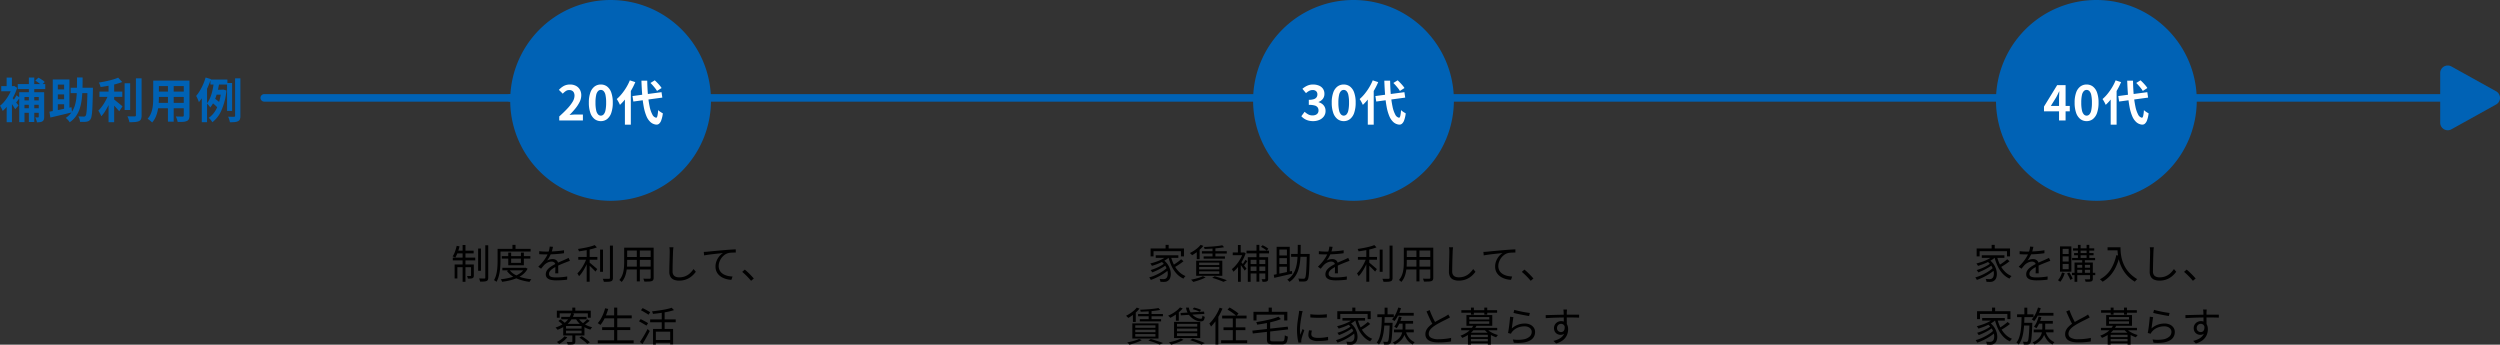
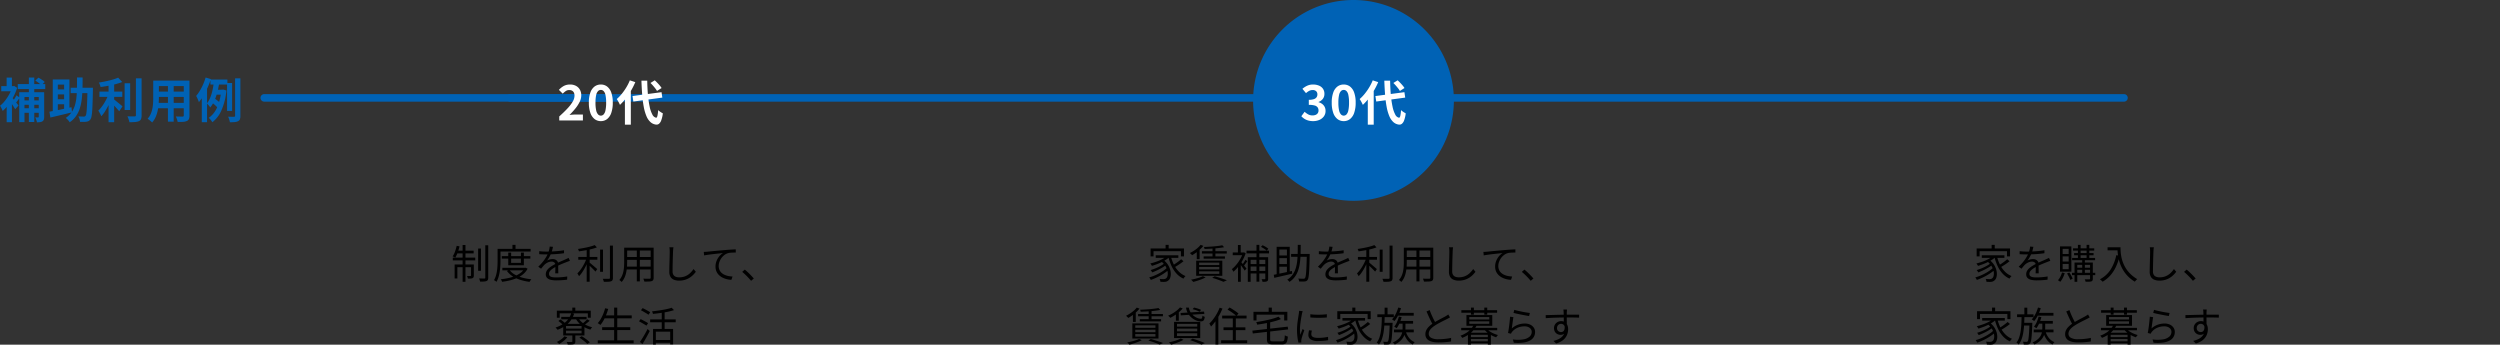
<svg xmlns="http://www.w3.org/2000/svg" width="996.114" height="137.33" viewBox="0 0 996.114 137.33">
  <rect x="0" y="0" width="996.114" height="137.33" fill="#333333" stroke="none" />
  <g id="welfare-flow-01" transform="translate(14322.291 -13311.133)">
    <path id="パス_12218" data-name="パス 12218" d="M12.723,7.027h1.125V15.9H12.723Zm2.847-1.3h1.17V18.615a2.062,2.062,0,0,1-.155.9,1.012,1.012,0,0,1-.527.467,3.422,3.422,0,0,1-1.011.189q-.652.044-1.547.044a5.223,5.223,0,0,0-.157-.62,5.583,5.583,0,0,0-.239-.646q.713.016,1.314.024t.819,0A.422.422,0,0,0,15.5,18.9a.36.36,0,0,0,.075-.269Zm-9.04-.1H7.675V20.27H6.531ZM9.9,13.381H11v4.395a1.831,1.831,0,0,1-.1.651.756.756,0,0,1-.392.394,2.074,2.074,0,0,1-.746.164q-.469.032-1.136.025a2.327,2.327,0,0,0-.122-.528,3.687,3.687,0,0,0-.217-.516q.517.016.885.016t.5-.01a.19.19,0,0,0,.215-.215Zm-6.545,0h6.99v1.088h-5.9v4.494H3.353Zm-.736-2.732h8.95v1.11H2.617Zm1.539-2.78h6.777v1.1h-7Zm.018-1.932L5.3,6.164A19.6,19.6,0,0,1,4.57,8.6a11.333,11.333,0,0,1-.949,2.012q-.116-.066-.309-.151t-.4-.165q-.2-.08-.358-.128a8.643,8.643,0,0,0,.959-1.942A17.954,17.954,0,0,0,4.174,5.937Zm17.971,4.11h11.38v.988H22.146Zm.22,4.666h9.162V15.7H22.366Zm2.35-6.057h1.148v4.079h3.9V8.656h1.175v5.035h-6.22Zm6.493,6.057h.243l.215-.051.753.408A7.185,7.185,0,0,1,30.7,17.216a10.23,10.23,0,0,1-2.4,1.51,16.088,16.088,0,0,1-2.884.984,28.764,28.764,0,0,1-3.156.576,2.9,2.9,0,0,0-.213-.52,3.5,3.5,0,0,0-.3-.5,25.867,25.867,0,0,0,2.973-.464,16.066,16.066,0,0,0,2.728-.84,9.53,9.53,0,0,0,2.243-1.282,5.556,5.556,0,0,0,1.518-1.787Zm-5.99.839A6.639,6.639,0,0,0,27.29,17.38a12.523,12.523,0,0,0,3,1.235,21.587,21.587,0,0,0,3.633.662,2.6,2.6,0,0,0-.26.312q-.137.189-.254.377a3.6,3.6,0,0,0-.192.345,21.33,21.33,0,0,1-3.7-.809,12.773,12.773,0,0,1-3.09-1.434,8.056,8.056,0,0,1-2.237-2.124Zm1.17-9.988H27.62V7.75H26.389ZM21.063,7.149H33.634V8.236H21.063Zm-.59,0h1.15v4.614q0,.93-.054,2.033t-.219,2.259a16.122,16.122,0,0,1-.482,2.245,9.284,9.284,0,0,1-.839,2,1.826,1.826,0,0,0-.28-.238q-.186-.134-.374-.254a1.78,1.78,0,0,0-.333-.173,8.339,8.339,0,0,0,.781-1.862,14.353,14.353,0,0,0,.429-2.06q.141-1.056.181-2.069t.04-1.884Zm22.068-.8q-.1.471-.254,1.121a10.609,10.609,0,0,1-.477,1.459,13.023,13.023,0,0,1-.721,1.491,12.138,12.138,0,0,1-.905,1.4,3.273,3.273,0,0,1,.692-.327,5.079,5.079,0,0,1,.79-.2,4.414,4.414,0,0,1,.746-.07,2.376,2.376,0,0,1,1.567.525,1.849,1.849,0,0,1,.634,1.511q0,.307,0,.777t.014.991q.011.52.022,1.015t.011.869h-1.23q.022-.314.033-.753t.019-.915q.008-.477.006-.908t0-.738a1.244,1.244,0,0,0-.436-1.031A1.673,1.673,0,0,0,42,12.23a3.517,3.517,0,0,0-1.487.333,4.957,4.957,0,0,0-1.275.837,8.84,8.84,0,0,0-.693.754l-.756.917-1.1-.81a21.542,21.542,0,0,0,1.925-2.093,14.655,14.655,0,0,0,1.247-1.816,12.461,12.461,0,0,0,.747-1.52,9.6,9.6,0,0,0,.425-1.341,7.207,7.207,0,0,0,.194-1.253ZM37.065,8.073q.647.086,1.4.129t1.3.043q1.079,0,2.312-.053t2.49-.17q1.256-.117,2.382-.315l-.006,1.186q-.838.131-1.783.224t-1.916.149q-.972.056-1.878.08T39.7,9.371q-.339,0-.785-.008t-.924-.035q-.478-.027-.926-.049ZM49.29,11.938q-.2.061-.453.148t-.5.182q-.249.1-.465.184-.843.327-1.947.787t-2.257,1.069a11.337,11.337,0,0,0-1.4.846,4.241,4.241,0,0,0-.957.91,1.707,1.707,0,0,0-.349,1.034,1.212,1.212,0,0,0,.216.754,1.354,1.354,0,0,0,.609.434,3.514,3.514,0,0,0,.919.2q.525.051,1.144.051.936,0,2.126-.1t2.247-.287l-.041,1.286q-.6.074-1.36.141t-1.54.1q-.778.035-1.48.035a9.705,9.705,0,0,1-2.074-.205,3.063,3.063,0,0,1-1.493-.734,1.968,1.968,0,0,1-.555-1.5,2.682,2.682,0,0,1,.335-1.33,4.149,4.149,0,0,1,.9-1.095,8.891,8.891,0,0,1,1.258-.917q.695-.422,1.4-.783.765-.4,1.446-.71t1.291-.565q.61-.258,1.137-.506l.676-.309q.314-.144.64-.312Zm3.326-1.556H60.23V11.5H52.616Zm8.691-2.918H62.47V16.3H61.307ZM55.971,6.9H57.15V20.25H55.971Zm9.263-1.047h1.191V18.679a1.984,1.984,0,0,1-.169.93,1.035,1.035,0,0,1-.553.457,4.013,4.013,0,0,1-1.094.189q-.7.044-1.8.034a2.413,2.413,0,0,0-.1-.385q-.074-.216-.161-.441a2.531,2.531,0,0,0-.185-.389q.859.022,1.544.025t.911-.007a.517.517,0,0,0,.323-.1.4.4,0,0,0,.1-.312Zm-6.08-.207.89.917a16.636,16.636,0,0,1-2.13.669q-1.211.3-2.515.527t-2.53.392a2.335,2.335,0,0,0-.145-.489,3.113,3.113,0,0,0-.224-.46q.884-.134,1.819-.3t1.826-.361q.89-.2,1.669-.42A10.162,10.162,0,0,0,59.154,5.651Zm-3.222,5.237.853.366q-.3.906-.735,1.868T55.106,15a19.376,19.376,0,0,1-1.072,1.707,10.012,10.012,0,0,1-1.125,1.351,2.178,2.178,0,0,0-.183-.378l-.242-.4q-.122-.2-.226-.351a10.575,10.575,0,0,0,1.068-1.2,16.52,16.52,0,0,0,1.032-1.51,18.869,18.869,0,0,0,.9-1.666A13.705,13.705,0,0,0,55.932,10.888Zm1.061,1.659q.23.164.674.53t.953.8q.509.433.938.8l.619.535-.7,1.011q-.243-.274-.655-.691t-.88-.872q-.468-.455-.9-.85t-.712-.625Zm14.6-5.865h10.35V7.836H71.593Zm0,3.733H81.919v1.135H71.593Zm-.088,3.822H81.95v1.138H71.505Zm-.592-7.554h1.182v5.806q0,.908-.078,1.952a16.333,16.333,0,0,1-.3,2.105,10.025,10.025,0,0,1-.655,2.039A6.692,6.692,0,0,1,69.9,20.362a1.681,1.681,0,0,0-.261-.281q-.173-.154-.353-.295a2.41,2.41,0,0,0-.318-.216,6.288,6.288,0,0,0,1.056-1.628,8.681,8.681,0,0,0,.579-1.815,13.726,13.726,0,0,0,.247-1.867q.058-.931.058-1.779Zm10.549,0h1.188V18.644a1.927,1.927,0,0,1-.164.888,1.025,1.025,0,0,1-.565.462,3.934,3.934,0,0,1-1.122.178q-.724.033-1.864.017a3.057,3.057,0,0,0-.161-.573,5.1,5.1,0,0,0-.253-.587q.566.022,1.086.025t.9,0l.535,0a.519.519,0,0,0,.327-.095.415.415,0,0,0,.093-.312Zm-5.522.437h1.21V20.13h-1.21Zm14.6-.584q-.061.394-.1.8t-.057.809q-.022.673-.059,1.665t-.064,2.108q-.027,1.116-.048,2.216T90.2,16.127a2.552,2.552,0,0,0,.337,1.4,1.879,1.879,0,0,0,.932.751,3.76,3.76,0,0,0,1.353.228,6.454,6.454,0,0,0,1.971-.28,6.04,6.04,0,0,0,1.567-.75,6.9,6.9,0,0,0,1.229-1.061,11.76,11.76,0,0,0,.971-1.215l.9,1.086a10.528,10.528,0,0,1-1.01,1.185,8.316,8.316,0,0,1-1.418,1.151,7.49,7.49,0,0,1-1.874.863,7.945,7.945,0,0,1-2.373.331,5.452,5.452,0,0,1-2.026-.349,2.8,2.8,0,0,1-1.371-1.131,3.87,3.87,0,0,1-.493-2.086q0-.716.016-1.588t.045-1.8q.029-.929.05-1.817T89.043,9.4q.016-.753.016-1.252,0-.451-.031-.863a5.251,5.251,0,0,0-.111-.761ZM102.616,8.37q.46-.016.83-.04l.6-.04,1.108-.112q.723-.074,1.673-.165t2.035-.186l2.189-.191q.878-.074,1.661-.13t1.455-.094q.672-.038,1.2-.054l.006,1.276q-.455-.01-1.032.006t-1.133.068a4.852,4.852,0,0,0-.966.177,4.612,4.612,0,0,0-1.536.827,5.771,5.771,0,0,0-1.159,1.271,6.021,6.021,0,0,0-.728,1.487,4.794,4.794,0,0,0-.251,1.483,3.863,3.863,0,0,0,.321,1.634,3.444,3.444,0,0,0,.875,1.175,4.791,4.791,0,0,0,1.261.783,7.154,7.154,0,0,0,1.495.452,10.51,10.51,0,0,0,1.571.177l-.463,1.322a8.988,8.988,0,0,1-1.788-.248,8.029,8.029,0,0,1-1.718-.625,5.738,5.738,0,0,1-1.453-1.029,4.612,4.612,0,0,1-1-1.455,4.684,4.684,0,0,1-.368-1.908,5.989,5.989,0,0,1,.44-2.314,6.825,6.825,0,0,1,1.127-1.86,5.775,5.775,0,0,1,1.421-1.23q-.514.058-1.269.136t-1.621.173q-.866.095-1.736.2t-1.627.216q-.757.11-1.274.219Zm18.853,11.524q-.513-.635-1.121-1.278t-1.228-1.234q-.62-.59-1.189-1.051l1.036-.914q.58.464,1.219,1.07t1.256,1.251q.616.645,1.115,1.229ZM50.239,30.561h1.2v1.982h-1.2Zm-6.156,1.226H57.6V34.6H56.429V32.837H45.212V34.6H44.083Zm1.757,2.462H55.932v.988H45.84ZM49.8,32.782l1.163.23a9.337,9.337,0,0,1-1.489,2.868,9.508,9.508,0,0,1-2.244,2.084,13.744,13.744,0,0,1-2.865,1.444,2.706,2.706,0,0,0-.229-.292q-.153-.175-.308-.347a2.33,2.33,0,0,0-.287-.276,10.963,10.963,0,0,0,3.961-2.112A7.545,7.545,0,0,0,49.8,32.782ZM52.52,34.54a6.431,6.431,0,0,0,1.349,1.69,8.625,8.625,0,0,0,1.949,1.319,10.631,10.631,0,0,0,2.356.843,2.99,2.99,0,0,0-.4.444,3.841,3.841,0,0,0-.328.5,10.734,10.734,0,0,1-2.423-1,9.4,9.4,0,0,1-2.01-1.518,8.054,8.054,0,0,1-1.452-1.957Zm-7.829,1.354.8-.625a13.21,13.21,0,0,1,1.075.785,6.272,6.272,0,0,1,.869.817l-.841.688a8.264,8.264,0,0,0-.847-.827Q45.2,36.257,44.691,35.894Zm11.482-.676.992.588q-.533.477-1.129.934t-1.1.782l-.75-.515q.32-.234.688-.548t.718-.644Q55.939,35.484,56.173,35.218Zm-8.437,4.529V40.82h6.2V39.748Zm0-1.85v1.043h6.2V37.9Zm-1.117-.854h8.464v4.622H46.619Zm3.638,4.043h1.191v2.953a1.583,1.583,0,0,1-.127.7.822.822,0,0,1-.511.377,3.586,3.586,0,0,1-.944.144q-.576.024-1.447.024a2.636,2.636,0,0,0-.172-.528,4.21,4.21,0,0,0-.261-.513q.466.016.867.024t.7,0q.3,0,.417-.015a.442.442,0,0,0,.233-.066.237.237,0,0,0,.057-.184Zm-3.161.92,1.147.375a8.694,8.694,0,0,1-1.482,1.493,13.88,13.88,0,0,1-1.741,1.209,3.484,3.484,0,0,0-.268-.271q-.167-.155-.345-.311a3.945,3.945,0,0,0-.317-.254,11.1,11.1,0,0,0,1.674-1A6.544,6.544,0,0,0,47.1,42.006Zm5.951.522.96-.565q.564.336,1.18.766t1.159.867a8.579,8.579,0,0,1,.892.811l-1.026.629a8.52,8.52,0,0,0-.848-.8q-.527-.444-1.135-.9T53.047,42.527Zm9.794-8.857h11.08v1.169H62.841Zm-.708,4.691H73.34v1.157H62.133ZM60.385,43.6h14.3v1.169h-14.3Zm6.526-13.033h1.242V44.18H66.911Zm-3.594.257,1.225.271a21.706,21.706,0,0,1-.824,2.409,18.964,18.964,0,0,1-1.057,2.191,11.988,11.988,0,0,1-1.219,1.782,2.387,2.387,0,0,0-.315-.243l-.4-.266a2.842,2.842,0,0,0-.362-.206A9.379,9.379,0,0,0,61.577,35.1a15.824,15.824,0,0,0,1-2.041A18.608,18.608,0,0,0,63.317,30.821Zm19.095,8.234H90.4v6.131H89.248v-5.03H83.529V45.27H82.412Zm7.4-8.436.95.936a21.669,21.669,0,0,1-2.513.668q-1.414.3-2.936.5t-2.95.346a3.13,3.13,0,0,0-.142-.515,3.9,3.9,0,0,0-.211-.5q1.037-.115,2.134-.263t2.14-.329q1.043-.182,1.95-.393A14.634,14.634,0,0,0,89.808,30.62Zm-3.929,1.388h1.144V39.7H85.879Zm-4.623,3.245H91.444V36.4H81.256Zm1.921,8.228h6.6v1.1h-6.6ZM77.59,31.613l.677-.851q.491.227,1.062.53t1.1.6q.526.295.862.528l-.7.984q-.333-.25-.85-.563T78.653,32.2Q78.086,31.869,77.59,31.613Zm-.778,4.409.662-.879q.477.221,1.034.521t1.077.586a9.354,9.354,0,0,1,.854.52l-.672.989q-.32-.23-.831-.534T77.863,36.6Q77.3,36.271,76.812,36.021Zm.375,8.233q.432-.611.967-1.468t1.079-1.819q.544-.962,1-1.871l.872.791q-.416.842-.914,1.761t-1.009,1.8q-.511.876-.988,1.627Z" transform="translate(-14144.5 13403.133)" />
    <path id="パス_12219" data-name="パス 12219" d="M34.27,5.561H35.5v2.13H34.27ZM28.293,6.992H41.6v3.176H40.381V8.092H29.472v2.076H28.293ZM30.344,9.7h9.017v1.054H30.344Zm2.1,2.4.9-.562a7.414,7.414,0,0,1,1.724,1.747,7.281,7.281,0,0,1,.973,1.957,6.37,6.37,0,0,1,.311,1.9,4.42,4.42,0,0,1-.27,1.6,2.2,2.2,0,0,1-.759,1.044,2.358,2.358,0,0,1-.786.426,3.4,3.4,0,0,1-.935.111q-.285.006-.648-.01l-.745-.032a3.268,3.268,0,0,0-.1-.572,1.9,1.9,0,0,0-.246-.578q.448.038.84.059t.663.021a3.005,3.005,0,0,0,.595-.054,1.09,1.09,0,0,0,.5-.259A1.472,1.472,0,0,0,35,18.109a3.636,3.636,0,0,0,.15-1.276,5.449,5.449,0,0,0-.313-1.56,6.492,6.492,0,0,0-.869-1.646A7.225,7.225,0,0,0,32.448,12.1Zm2.393-2.159,1,.429a10.155,10.155,0,0,1-1.987,1.471,19.224,19.224,0,0,1-2.463,1.2q-1.3.523-2.55.895-.063-.116-.178-.3t-.242-.366a2.5,2.5,0,0,0-.231-.293,25.275,25.275,0,0,0,2.49-.743A16.906,16.906,0,0,0,33.029,11.2,8.521,8.521,0,0,0,34.841,9.937Zm-1.126,3.049.8.552A12.56,12.56,0,0,1,32.9,14.652q-.96.569-2,1.059t-1.958.824a4.93,4.93,0,0,0-.283-.481A3.082,3.082,0,0,0,28.3,15.6q.679-.193,1.435-.48t1.5-.642q.74-.355,1.387-.737A8.246,8.246,0,0,0,33.714,12.986ZM34.9,14.637l.833.618a13.006,13.006,0,0,1-1.489,1.251,20.523,20.523,0,0,1-1.857,1.2q-1,.573-2.024,1.039a21.089,21.089,0,0,1-1.983.786q-.11-.217-.285-.511a3.094,3.094,0,0,0-.355-.492,16.1,16.1,0,0,0,1.973-.672,20.626,20.626,0,0,0,1.991-.945A17.768,17.768,0,0,0,33.5,15.8,10.236,10.236,0,0,0,34.9,14.637Zm1.467-4.53A16.1,16.1,0,0,0,37.6,13.469a10.783,10.783,0,0,0,1.937,2.736,7.816,7.816,0,0,0,2.674,1.786,3.991,3.991,0,0,0-.29.3q-.161.179-.3.373t-.241.358a8.594,8.594,0,0,1-2.742-2,11.8,11.8,0,0,1-1.975-2.98,19.465,19.465,0,0,1-1.289-3.71Zm4.108,1.185.926.8q-.54.439-1.192.9t-1.309.866q-.657.408-1.222.722l-.756-.738q.548-.321,1.2-.757t1.278-.91Q40.025,11.695,40.474,11.291ZM50.9,6.349q-.1.471-.254,1.121a10.609,10.609,0,0,1-.477,1.459,13.023,13.023,0,0,1-.721,1.491,12.138,12.138,0,0,1-.905,1.4,3.273,3.273,0,0,1,.692-.327,5.079,5.079,0,0,1,.79-.2,4.414,4.414,0,0,1,.746-.07,2.376,2.376,0,0,1,1.567.525,1.849,1.849,0,0,1,.634,1.511q0,.307,0,.777t.014.991q.011.52.022,1.015t.011.869h-1.23q.022-.314.033-.753t.019-.915q.008-.477.006-.908t0-.738a1.244,1.244,0,0,0-.436-1.031,1.673,1.673,0,0,0-1.053-.329,3.517,3.517,0,0,0-1.487.333A4.957,4.957,0,0,0,47.6,13.4a8.84,8.84,0,0,0-.693.754l-.756.917-1.1-.81a21.542,21.542,0,0,0,1.925-2.093,14.655,14.655,0,0,0,1.247-1.816,12.461,12.461,0,0,0,.747-1.52A9.6,9.6,0,0,0,49.4,7.491a7.207,7.207,0,0,0,.194-1.253ZM45.425,8.073q.647.086,1.4.129t1.3.043q1.079,0,2.312-.053t2.49-.17q1.256-.117,2.382-.315l-.006,1.186q-.838.131-1.783.224t-1.916.149q-.972.056-1.878.08t-1.669.024q-.339,0-.785-.008t-.924-.035q-.478-.027-.926-.049ZM57.65,11.938q-.2.061-.453.148t-.5.182q-.249.1-.465.184-.843.327-1.947.787t-2.257,1.069a11.337,11.337,0,0,0-1.4.846,4.241,4.241,0,0,0-.957.91,1.707,1.707,0,0,0-.349,1.034,1.212,1.212,0,0,0,.216.754,1.354,1.354,0,0,0,.609.434,3.514,3.514,0,0,0,.919.2q.525.051,1.144.051.936,0,2.126-.1t2.247-.287l-.041,1.286q-.6.074-1.36.141t-1.54.1q-.778.035-1.48.035a9.705,9.705,0,0,1-2.074-.205,3.063,3.063,0,0,1-1.493-.734,1.968,1.968,0,0,1-.555-1.5,2.682,2.682,0,0,1,.335-1.33,4.149,4.149,0,0,1,.9-1.095,8.891,8.891,0,0,1,1.258-.917q.695-.422,1.4-.783.765-.4,1.446-.71t1.291-.565q.61-.258,1.137-.506l.676-.309q.314-.144.64-.312ZM66.7,6.95h8.444v.907H66.7Zm-.364,3.823h9.154v.907H66.337Zm-.061,5.934H75.55v.917H66.277Zm.845-7.887h7.761v.885H67.121Zm1.524-3.247h1.073v5.565H68.646Zm3.456,0h1.082v5.565H72.1Zm-1.746,5.59h1.063V17H70.356Zm3.132,1.45h1.1v6.417a1.617,1.617,0,0,1-.118.688.81.81,0,0,1-.429.38,2.853,2.853,0,0,1-.9.145q-.566.019-1.435.019a2.885,2.885,0,0,0-.134-.49,3.989,3.989,0,0,0-.207-.488q.631.016,1.155.019t.671-.007a.4.4,0,0,0,.229-.066.258.258,0,0,0,.066-.2Zm-6.186,0h6.662v.907h-5.57v6.768H67.3Zm.569,2.06h6.064v.836H67.871ZM62.3,16.58l1.082.246a10.305,10.305,0,0,1-.758,1.909,8.082,8.082,0,0,1-1.024,1.56,2.34,2.34,0,0,0-.268-.215q-.174-.123-.345-.24a3.147,3.147,0,0,0-.3-.187,6.258,6.258,0,0,0,.964-1.4A8.266,8.266,0,0,0,62.3,16.58Zm2.013.4.905-.408q.387.575.772,1.275a8.507,8.507,0,0,1,.564,1.2l-.956.467a7.09,7.09,0,0,0-.324-.788q-.21-.445-.461-.9T64.312,16.975Zm-1.75-6.821V12.22h2.4V10.155Zm0,3V15.25h2.4V13.159Zm0-6V9.21h2.4V7.16Zm-1.054-.995h4.528V16.245H61.508Zm18.953.363H85V7.745H80.461Zm3.925,0h1.225q0,.716.059,1.67a16.726,16.726,0,0,0,.267,2.057,14.411,14.411,0,0,0,.64,2.283A12.772,12.772,0,0,0,87.744,14.9a12.562,12.562,0,0,0,1.847,2.278,13.941,13.941,0,0,0,2.694,2.04q-.129.1-.321.283t-.367.382q-.175.2-.285.348a13.8,13.8,0,0,1-2.738-2.146,13.29,13.29,0,0,1-1.9-2.453,14.542,14.542,0,0,1-1.223-2.573,16.821,16.821,0,0,1-.688-2.5,19.517,19.517,0,0,1-.3-2.243Q84.386,7.279,84.386,6.529Zm-.455,3.142,1.354.246A22.3,22.3,0,0,1,83.794,14.3a14.366,14.366,0,0,1-2.225,3.429A12.586,12.586,0,0,1,78.49,20.25a2.49,2.49,0,0,0-.3-.309q-.2-.179-.413-.364a3.625,3.625,0,0,0-.378-.295,11.052,11.052,0,0,0,4.233-3.808A17.285,17.285,0,0,0,83.931,9.672ZM98.9,6.535q-.061.394-.1.8t-.057.809q-.022.673-.059,1.665t-.064,2.108q-.027,1.116-.048,2.216t-.021,1.991a2.552,2.552,0,0,0,.337,1.4,1.879,1.879,0,0,0,.932.751,3.76,3.76,0,0,0,1.353.228,6.454,6.454,0,0,0,1.971-.28,6.04,6.04,0,0,0,1.567-.75,6.9,6.9,0,0,0,1.229-1.061,11.76,11.76,0,0,0,.971-1.215l.9,1.086a10.528,10.528,0,0,1-1.01,1.185,8.316,8.316,0,0,1-1.418,1.151,7.49,7.49,0,0,1-1.874.863,7.945,7.945,0,0,1-2.373.331,5.452,5.452,0,0,1-2.026-.349,2.8,2.8,0,0,1-1.371-1.131,3.87,3.87,0,0,1-.493-2.086q0-.716.016-1.588t.045-1.8q.029-.929.05-1.817T97.4,9.4q.016-.753.016-1.252,0-.451-.031-.863a5.251,5.251,0,0,0-.111-.761Zm15.566,13.359q-.513-.635-1.121-1.278t-1.228-1.234q-.62-.59-1.189-1.051l1.036-.914q.58.464,1.219,1.07t1.256,1.251q.616.645,1.115,1.229ZM34.43,30.561h1.229v2.13H34.43Zm-5.976,1.431h13.31v3.176H40.541V33.092H29.632v2.076H28.453ZM30.5,34.7h9.017v1.054H30.5Zm2.1,2.4.9-.562a7.414,7.414,0,0,1,1.724,1.747,7.281,7.281,0,0,1,.974,1.957,6.37,6.37,0,0,1,.311,1.9,4.42,4.42,0,0,1-.27,1.6,2.2,2.2,0,0,1-.759,1.044,2.358,2.358,0,0,1-.786.426,3.4,3.4,0,0,1-.935.111q-.285.006-.648-.01l-.745-.032a3.268,3.268,0,0,0-.1-.572,1.9,1.9,0,0,0-.246-.578q.448.038.84.059t.663.021a3.005,3.005,0,0,0,.595-.054,1.09,1.09,0,0,0,.5-.259,1.472,1.472,0,0,0,.526-.783,3.635,3.635,0,0,0,.15-1.276,5.449,5.449,0,0,0-.313-1.56,6.492,6.492,0,0,0-.869-1.646A7.224,7.224,0,0,0,32.608,37.1ZM35,34.937l1,.429a10.155,10.155,0,0,1-1.987,1.471,19.224,19.224,0,0,1-2.463,1.2q-1.3.523-2.55.895-.063-.117-.178-.3t-.242-.366a2.5,2.5,0,0,0-.231-.293,25.275,25.275,0,0,0,2.49-.743A16.906,16.906,0,0,0,33.188,36.2,8.521,8.521,0,0,0,35,34.937Zm-1.126,3.049.8.552a12.561,12.561,0,0,1-1.616,1.113q-.96.569-2,1.059t-1.958.824a4.93,4.93,0,0,0-.283-.481,3.082,3.082,0,0,0-.352-.453q.679-.193,1.435-.48t1.5-.642q.74-.355,1.387-.737A8.246,8.246,0,0,0,33.874,37.986Zm1.184,1.651.833.618A13.006,13.006,0,0,1,34.4,41.506a20.524,20.524,0,0,1-1.857,1.2q-1,.573-2.024,1.039a21.088,21.088,0,0,1-1.983.786q-.11-.217-.285-.511a3.094,3.094,0,0,0-.355-.492,16.1,16.1,0,0,0,1.973-.672,20.626,20.626,0,0,0,1.991-.945,17.769,17.769,0,0,0,1.8-1.111A10.236,10.236,0,0,0,35.059,39.637Zm1.467-4.53a16.1,16.1,0,0,0,1.234,3.362A10.783,10.783,0,0,0,39.7,41.206a7.816,7.816,0,0,0,2.674,1.786,3.992,3.992,0,0,0-.29.3q-.161.179-.3.373t-.241.358a8.594,8.594,0,0,1-2.742-2,11.8,11.8,0,0,1-1.975-2.98,19.465,19.465,0,0,1-1.289-3.71Zm4.108,1.185.926.8q-.54.439-1.192.9t-1.309.866q-.657.408-1.222.722l-.756-.738q.548-.321,1.2-.757t1.278-.91Q40.185,36.695,40.633,36.291Zm11.652-3.62H58.9v1.094H52.285Zm.448-2.136,1.1.252a16.116,16.116,0,0,1-1.124,2.846,11.414,11.414,0,0,1-1.5,2.3,1.979,1.979,0,0,0-.274-.226q-.18-.128-.363-.249a3.144,3.144,0,0,0-.322-.191,9.059,9.059,0,0,0,1.459-2.119A14.15,14.15,0,0,0,52.734,30.535Zm.074,5.346H58.65v1.069H52.807Zm-1.77,3.43h7.878v1.1H51.038Zm1.936-5.187,1.114.246a16.457,16.457,0,0,1-.854,2.423A9.84,9.84,0,0,1,52.1,38.771a2.992,2.992,0,0,0-.281-.2q-.177-.117-.357-.23a3.042,3.042,0,0,0-.328-.183,7.455,7.455,0,0,0,1.106-1.822A12.736,12.736,0,0,0,52.974,34.124ZM44.4,33.238h6.562v1.129H44.4Zm2.305,3.379h2.981v1.1H46.706Zm.6-6.028h1.167v2.985H47.309Zm-1.1,3.294h1.138q-.032,1.644-.12,3.271t-.312,3.119a15.394,15.394,0,0,1-.669,2.773,7.724,7.724,0,0,1-1.2,2.242,2.449,2.449,0,0,0-.4-.432,2.89,2.89,0,0,0-.491-.357,6.616,6.616,0,0,0,1.092-2.054,14.869,14.869,0,0,0,.6-2.6q.2-1.407.273-2.922T46.208,33.883Zm3.141,2.734h1.135l0,.1q0,.1,0,.231a1.374,1.374,0,0,1-.016.225q-.074,1.948-.152,3.3t-.176,2.22a10.62,10.62,0,0,1-.22,1.345,1.893,1.893,0,0,1-.3.7,1.185,1.185,0,0,1-.419.367,1.787,1.787,0,0,1-.55.147,5.531,5.531,0,0,1-.7.034q-.43,0-.9-.026a3.087,3.087,0,0,0-.1-.563,2.195,2.195,0,0,0-.215-.548q.453.042.841.05t.56.008a.694.694,0,0,0,.288-.033.525.525,0,0,0,.211-.174,2.389,2.389,0,0,0,.292-.943q.125-.731.23-2.228t.192-3.984Zm6.368,3.389a7.7,7.7,0,0,0,1.344,2.639,5.364,5.364,0,0,0,2.24,1.693,2.959,2.959,0,0,0-.423.437,5.142,5.142,0,0,0-.36.49A6,6,0,0,1,56.2,43.275a9.554,9.554,0,0,1-1.4-3.025Zm-1.253-3.55h1.148v2.314a9.617,9.617,0,0,1-.142,1.587,6.1,6.1,0,0,1-.573,1.711,6.334,6.334,0,0,1-1.279,1.691,8.765,8.765,0,0,1-2.273,1.523,3.08,3.08,0,0,0-.342-.43,3.378,3.378,0,0,0-.424-.4,8.2,8.2,0,0,0,2.148-1.35A4.9,4.9,0,0,0,54.36,40.12a9.785,9.785,0,0,0,.1-1.362Zm18.892-2q-.26.168-.563.33t-.663.343q-.4.215-.988.5t-1.264.638q-.677.35-1.352.733t-1.261.768a7.286,7.286,0,0,0-1.748,1.523,2.7,2.7,0,0,0-.634,1.715,1.777,1.777,0,0,0,.949,1.573,5.522,5.522,0,0,0,2.846.584q.878,0,1.824-.07t1.815-.195a14.418,14.418,0,0,0,1.485-.281l-.012,1.434q-.593.1-1.395.193t-1.73.144q-.929.053-1.932.053a11.163,11.163,0,0,1-2.072-.179,5.44,5.44,0,0,1-1.641-.565,2.861,2.861,0,0,1-1.079-1.018,2.89,2.89,0,0,1-.385-1.531,3.618,3.618,0,0,1,.369-1.62,5.2,5.2,0,0,1,1.058-1.421,11.368,11.368,0,0,1,1.623-1.3q.612-.417,1.308-.81t1.372-.757q.677-.364,1.259-.665t.973-.519q.346-.207.619-.376a4.87,4.87,0,0,0,.528-.38Zm-8.094-2.9q.371,1.02.8,2t.862,1.831q.433.85.8,1.5l-1.092.661q-.4-.661-.847-1.554t-.9-1.9q-.454-1.011-.883-2Zm15.9,10.764h7.765v.72H81.159Zm0,1.69h7.765v.813H81.159Zm-.66-3.441h9.151v4.729H88.425V41.387H81.684v3.905H80.5Zm-2.681-1.932H92.17V39.6H77.818Zm4.934-1.12,1.2.2a9.4,9.4,0,0,1-2.108,2.731,11.878,11.878,0,0,1-3.629,2.182,1.634,1.634,0,0,0-.187-.312q-.123-.167-.254-.321a1.512,1.512,0,0,0-.251-.243,11.816,11.816,0,0,0,2.439-1.2A8.665,8.665,0,0,0,81.7,39.081,6.431,6.431,0,0,0,82.752,37.512ZM87.9,38.918a6.072,6.072,0,0,0,1.21,1.058,10.16,10.16,0,0,0,1.617.895,11.714,11.714,0,0,0,1.751.621,3.212,3.212,0,0,0-.391.425,3.794,3.794,0,0,0-.332.483A10.907,10.907,0,0,1,88.3,40.551a7.616,7.616,0,0,1-1.289-1.294Zm-6.86-2.877v.976h7.968v-.976Zm0-1.711v.96h7.968v-.96ZM79.9,33.548H90.2v4.261H79.9ZM77.884,31.6H92.124v1H77.884ZM81.7,30.564h1.163V33.38H81.7Zm5.314,0h1.175V33.38H87.019Zm11.959.891q.52.163,1.345.355t1.741.378q.916.186,1.749.319t1.361.187l-.3,1.222q-.457-.064-1.1-.177t-1.384-.255q-.737-.142-1.455-.289t-1.31-.286q-.592-.139-.966-.235Zm-.354,2.917q-.08.405-.168,1.011t-.178,1.261q-.09.656-.173,1.245t-.145.978a7.718,7.718,0,0,1,2.467-1.487,8.022,8.022,0,0,1,2.745-.473,4.857,4.857,0,0,1,2.146.445,3.539,3.539,0,0,1,1.426,1.2,2.98,2.98,0,0,1,.512,1.7,3.746,3.746,0,0,1-2.01,3.406,7.594,7.594,0,0,1-2.635.835,16.721,16.721,0,0,1-3.835.059l-.381-1.3a13.942,13.942,0,0,0,4.2-.028,4.913,4.913,0,0,0,2.495-1.118,2.521,2.521,0,0,0,.83-1.886,1.841,1.841,0,0,0-.369-1.133,2.473,2.473,0,0,0-1.006-.775,3.559,3.559,0,0,0-1.452-.281,6.926,6.926,0,0,0-2.84.565,5.707,5.707,0,0,0-2.114,1.579,2.491,2.491,0,0,0-.291.406,3.558,3.558,0,0,0-.189.39l-1.189-.29q.1-.438.2-1.069t.2-1.362q.1-.73.181-1.469t.149-1.417q.064-.678.1-1.171Zm21.351-3.045q-.006.086-.028.292t-.033.409q-.011.2-.017.308-.016.31-.019.833t0,1.151q0,.628.008,1.264t.016,1.2q.008.563.008.947l-1.222-.616v-.675q0-.46,0-1.053t-.013-1.192q-.008-.6-.019-1.1t-.027-.756q-.019-.322-.052-.619t-.056-.4Zm-8.5,2.227q.654-.01,1.49-.032l1.774-.048q.938-.026,1.9-.047t1.848-.034q.89-.013,1.632-.013l1.448,0,1.345,0q.627,0,1.117,0t.774,0l-.013,1.185q-.667-.032-1.8-.054t-2.9-.022q-1.032,0-2.157.019t-2.264.056q-1.139.037-2.2.091t-1.964.122Zm8.4,4.647a4.477,4.477,0,0,1-.31,1.782,2.356,2.356,0,0,1-.859,1.071,2.3,2.3,0,0,1-1.286.358,2.808,2.808,0,0,1-.972-.172,2.487,2.487,0,0,1-1.437-1.36,2.836,2.836,0,0,1-.218-1.149,2.646,2.646,0,0,1,.386-1.423,2.847,2.847,0,0,1,1.03-.989,2.8,2.8,0,0,1,1.407-.366,2.714,2.714,0,0,1,1.556.421,2.592,2.592,0,0,1,.936,1.149,4.157,4.157,0,0,1,.314,1.66,6.16,6.16,0,0,1-.228,1.637,5.13,5.13,0,0,1-.766,1.6,5.669,5.669,0,0,1-1.46,1.4,8.269,8.269,0,0,1-2.318,1.047l-1.078-1.049a9.624,9.624,0,0,0,1.95-.654,5.331,5.331,0,0,0,1.454-.981,3.868,3.868,0,0,0,.907-1.348,4.68,4.68,0,0,0,.31-1.761,2.213,2.213,0,0,0-.461-1.567,1.5,1.5,0,0,0-1.121-.481,1.624,1.624,0,0,0-1.389.791,1.7,1.7,0,0,0-.23.9,1.464,1.464,0,0,0,.486,1.172,1.7,1.7,0,0,0,1.143.418,1.335,1.335,0,0,0,.857-.279,1.555,1.555,0,0,0,.5-.849A3.5,3.5,0,0,0,119,37.759Z" transform="translate(-13563 13403.133)" />
-     <path id="パス_12220" data-name="パス 12220" d="M12.378,4.72a3,3,0,0,1,5.245,0l9.9,17.823A3,3,0,0,1,24.9,27H5.1a3,3,0,0,1-2.622-4.457Z" transform="translate(-13323 13335.133) rotate(90)" fill="#0062b5" />
-     <path id="パス_11706" data-name="パス 11706" d="M98,1.5H-33A1.5,1.5,0,0,1-34.5,0,1.5,1.5,0,0,1-33-1.5H98A1.5,1.5,0,0,1,99.5,0,1.5,1.5,0,0,1,98,1.5Z" transform="translate(-13434 13350.133)" fill="#0062b5" />
    <path id="線_835" data-name="線 835" d="M137,1.5H0A1.5,1.5,0,0,1-1.5,0,1.5,1.5,0,0,1,0-1.5H137A1.5,1.5,0,0,1,138.5,0,1.5,1.5,0,0,1,137,1.5Z" transform="translate(-14217 13350.133)" fill="#0062b5" />
    <path id="線_836" data-name="線 836" d="M304,1.5H0A1.5,1.5,0,0,1-1.5,0,1.5,1.5,0,0,1,0-1.5H304A1.5,1.5,0,0,1,305.5,0,1.5,1.5,0,0,1,304,1.5Z" transform="translate(-14119 13350.133)" fill="#0062b5" />
    <path id="線_837" data-name="線 837" d="M316,1.5H0A1.5,1.5,0,0,1-1.5,0,1.5,1.5,0,0,1,0-1.5H316A1.5,1.5,0,0,1,317.5,0,1.5,1.5,0,0,1,316,1.5Z" transform="translate(-13792 13350.133)" fill="#0062b5" />
-     <path id="パス_12221" data-name="パス 12221" d="M40,0A40,40,0,1,1,0,40,40,40,0,0,1,40,0Z" transform="translate(-14119 13311.133)" fill="#0062b5" />
-     <path id="パス_12222" data-name="パス 12222" d="M40,0A40,40,0,1,1,0,40,40,40,0,0,1,40,0Z" transform="translate(-13527 13311.133)" fill="#0062b5" />
    <path id="パス_12223" data-name="パス 12223" d="M-20.459,0V-1.608q1.918-1.724,3.277-3.182A15.056,15.056,0,0,0-15.1-7.509a4.78,4.78,0,0,0,.72-2.345,2.835,2.835,0,0,0-.239-1.212,1.733,1.733,0,0,0-.712-.785,2.259,2.259,0,0,0-1.151-.274,2.454,2.454,0,0,0-1.4.427,6.3,6.3,0,0,0-1.172,1.029L-20.6-12.188a7.5,7.5,0,0,1,2.01-1.595,5.285,5.285,0,0,1,2.474-.54,4.817,4.817,0,0,1,2.321.536,3.867,3.867,0,0,1,1.55,1.5A4.5,4.5,0,0,1-11.689-10a5.905,5.905,0,0,1-.643,2.6A13.837,13.837,0,0,1-14.037-4.77a31.053,31.053,0,0,1-2.347,2.578q.54-.068,1.177-.118t1.129-.051h3.044V0Zm16.57.262a4,4,0,0,1-2.5-.824A5.281,5.281,0,0,1-8.064-3.026a11.974,11.974,0,0,1-.6-4.072,11.646,11.646,0,0,1,.6-4.032,5.088,5.088,0,0,1,1.675-2.4,4.1,4.1,0,0,1,2.5-.794,4.045,4.045,0,0,1,2.5.8,5.144,5.144,0,0,1,1.658,2.4A11.677,11.677,0,0,1,.866-7.1,12.073,12.073,0,0,1,.272-3.026,5.29,5.29,0,0,1-1.386-.562,3.972,3.972,0,0,1-3.889.262Zm0-2.183A1.511,1.511,0,0,0-2.8-2.392a3.34,3.34,0,0,0,.748-1.6A13.945,13.945,0,0,0-1.779-7.1a13.581,13.581,0,0,0-.271-3.077A3.139,3.139,0,0,0-2.8-11.727a1.552,1.552,0,0,0-1.091-.447,1.561,1.561,0,0,0-1.083.447,3.15,3.15,0,0,0-.765,1.552A13.136,13.136,0,0,0-6.018-7.1a13.488,13.488,0,0,0,.28,3.105,3.351,3.351,0,0,0,.765,1.6A1.52,1.52,0,0,0-3.889-1.921ZM8.733-9.732l11.559-1.543.317,2.162L9.061-7.544Zm7.147-5.207L17.589-16q.5.441,1.026.992t.984,1.092a7.285,7.285,0,0,1,.717.989l-1.832,1.172a6.682,6.682,0,0,0-.665-1q-.433-.556-.938-1.134T15.88-14.938ZM7.67-15.987l2.177.715a28.315,28.315,0,0,1-1.687,3.353A30.017,30.017,0,0,1,6.049-8.779,20.519,20.519,0,0,1,3.725-6.211q-.112-.279-.336-.721T2.91-7.814a7.368,7.368,0,0,0-.459-.716,16.133,16.133,0,0,0,2-2.074,22.2,22.2,0,0,0,1.806-2.574A19.71,19.71,0,0,0,7.67-15.987ZM5.7-10.527l2.329-2.329.03.034V1.667H5.7Zm6.58-5.322H14.6q.048,3.052.287,5.679a39.22,39.22,0,0,0,.668,4.626,11.652,11.652,0,0,0,1.075,3.161,2.2,2.2,0,0,0,1.5,1.287q.331.019.521-.725a13.744,13.744,0,0,0,.292-2.314,4.6,4.6,0,0,0,.584.493q.36.262.721.478t.567.324a11.737,11.737,0,0,1-.649,2.831,3.087,3.087,0,0,1-.9,1.345,1.559,1.559,0,0,1-1.03.324A4,4,0,0,1,15.917.673,6.574,6.574,0,0,1,14.29-1.7a17.694,17.694,0,0,1-1.063-3.635,44.177,44.177,0,0,1-.622-4.761Q12.391-12.747,12.284-15.849Z" transform="translate(-14079 13359.133)" fill="#fff" />
    <path id="パス_12224" data-name="パス 12224" d="M-32.846-10.257h2.152V-.444a3.458,3.458,0,0,1-.147,1.1,1.272,1.272,0,0,1-.557.684,2.359,2.359,0,0,1-.946.325,9.461,9.461,0,0,1-1.227.071,5.442,5.442,0,0,0-.271-1,6.622,6.622,0,0,0-.421-.964q.373.019.7.019t.472,0A.248.248,0,0,0-32.9-.271a.3.3,0,0,0,.05-.2Zm-1.383-4.63,1.248-1.18q.646.349,1.38.834a6.753,6.753,0,0,1,1.135.9l-1.318,1.312a8.468,8.468,0,0,0-1.093-.945Q-33.58-14.49-34.229-14.887Zm-6.4,4.63h8.4v1.915h-6.306V1.675h-2.1ZM-39.459-7h7.332v1.766h-7.332Zm0,3.136h7.295v1.815h-7.295ZM-41.21-13.5h10.954v2H-41.21Zm4.419-2.6h2.152V1.6h-2.152Zm-8.838,9.964,2.092-2.488V1.694h-2.092Zm-2.164-6.537h5.083v2.033h-5.083Zm2.147-3.411h2.092v4.466h-2.092Zm1.866,7.62q.2.2.609.688t.864,1.058q.459.574.837,1.06t.545.695l-1.318,1.5q-.216-.414-.569-.963t-.744-1.133q-.39-.584-.761-1.1t-.624-.863Zm.35-4.209h.415l.385-.083,1.172.758a21.15,21.15,0,0,1-1.494,3.57,23.577,23.577,0,0,1-2.026,3.2,16.033,16.033,0,0,1-2.242,2.448,6.121,6.121,0,0,0-.292-.708q-.195-.409-.4-.795a3.182,3.182,0,0,0-.374-.571,11.578,11.578,0,0,0,1.982-2.005A18.149,18.149,0,0,0-44.6-9.465a14.656,14.656,0,0,0,1.17-2.785Zm1.692,3.641,1.322.971q-.45.593-.908,1.21t-.838,1.043l-1.043-.81q.351-.479.781-1.175A12.624,12.624,0,0,0-41.737-9.032Zm21.608-3.006h7.615v2.152h-7.615Zm6.688,0h2.181v.2q0,.2-.007.432t-.007.382q-.061,2.945-.132,4.994t-.17,3.383a15.739,15.739,0,0,1-.263,2.081A3.168,3.168,0,0,1-12.231.508a2.057,2.057,0,0,1-.7.689,2.9,2.9,0,0,1-.89.29,7.341,7.341,0,0,1-1.157.081q-.694,0-1.429-.024a4.659,4.659,0,0,0-.205-1.1,4.041,4.041,0,0,0-.474-1.074q.709.047,1.3.063t.891.017a.972.972,0,0,0,.4-.065.721.721,0,0,0,.3-.256,2.035,2.035,0,0,0,.294-.884q.115-.671.2-1.92t.15-3.195q.065-1.946.112-4.709ZM-17.6-16.13h2.226q0,2.38-.057,4.565t-.291,4.133A19.378,19.378,0,0,1-16.5-3.8,11.448,11.448,0,0,1-18.016-.726a9.733,9.733,0,0,1-2.5,2.439,5.971,5.971,0,0,0-.717-.926,6.047,6.047,0,0,0-.874-.8A8.587,8.587,0,0,0-19.826-2.17a9.525,9.525,0,0,0,1.339-2.719,16.614,16.614,0,0,0,.649-3.257q.18-1.757.208-3.763T-17.6-16.13Zm-9.669.782h6.636V-2.953h-2.111V-13.3h-2.506V-1.752h-2.018ZM-28.6-2.5q1.1-.2,2.535-.478t3.052-.622q1.617-.342,3.2-.684l.216,2.044q-1.5.372-3.034.743t-2.96.705q-1.427.334-2.629.625Zm2.387-8.886h4.533v1.993h-4.533Zm0,3.943h4.533V-5.45h-4.533Zm17.544-3.055H.443v2.107H-8.673ZM1.366-13.833H3.576V-3.16H1.366Zm-6.4-.433h2.23V1.677h-2.23Zm10.9-1.517h2.26v14.7A3.976,3.976,0,0,1,7.895.449a1.613,1.613,0,0,1-.82.809,4.85,4.85,0,0,1-1.544.354q-.95.086-2.261.081A5.384,5.384,0,0,0,3.093.94Q2.964.513,2.805.083a5.234,5.234,0,0,0-.334-.744q.939.034,1.767.041t1.119,0a.6.6,0,0,0,.387-.109A.47.47,0,0,0,5.866-1.1Zm-7.086-.283L.4-14.326a23.453,23.453,0,0,1-2.656.858q-1.46.384-2.99.663t-2.979.484a4.46,4.46,0,0,0-.269-.914,7.285,7.285,0,0,0-.4-.865q1.034-.167,2.1-.377t2.076-.458q1.013-.248,1.911-.532A14.122,14.122,0,0,0-1.22-16.067ZM-5.054-9.5l1.531.679q-.361,1.068-.843,2.2T-5.42-4.392A23.448,23.448,0,0,1-6.626-2.343,11.454,11.454,0,0,1-7.941-.684a4.979,4.979,0,0,0-.321-.745q-.209-.4-.432-.8t-.413-.691A12.5,12.5,0,0,0-7.889-4.289,18.088,18.088,0,0,0-6.749-5.956q.54-.889.976-1.8A16.063,16.063,0,0,0-5.054-9.5Zm1.912,1.925q.281.179.793.586t1.094.883q.582.477,1.07.885t.69.588L-.79-2.669q-.311-.384-.766-.891T-2.516-4.6q-.5-.529-.979-1t-.828-.79Zm17.214-7.3h11.66v2.17H14.072Zm0,4.38h11.7v2.126h-11.7Zm-.038,4.48H25.845v2.151H14.034Zm-1.274-8.86h2.255v6.835q0,1.13-.1,2.452a21.037,21.037,0,0,1-.377,2.663A12.668,12.668,0,0,1,13.723-.36,7.8,7.8,0,0,1,12.3,1.81,3.7,3.7,0,0,0,11.8,1.3Q11.462,1,11.112.738a5.306,5.306,0,0,0-.6-.408,7.051,7.051,0,0,0,1.236-1.9,10.325,10.325,0,0,0,.673-2.144A15.89,15.89,0,0,0,12.7-5.935q.061-1.109.061-2.116Zm12.171,0H27.2V-.979A3.488,3.488,0,0,1,26.973.429a1.584,1.584,0,0,1-.8.775,4.348,4.348,0,0,1-1.477.337q-.893.069-2.2.05a6.011,6.011,0,0,0-.288-1.1,9.019,9.019,0,0,0-.448-1.089q.546.034,1.1.041t.981.005l.606,0a.576.576,0,0,0,.377-.1A.466.466,0,0,0,24.931-1ZM18.618-14h2.3V1.468h-2.3Zm16.933-1.3h6.767v1.989H35.552Zm1.923,4.043h3.232v1.978H36.86ZM36.3-6.023l.973-1.711q.388.255.792.575t.766.629a4.4,4.4,0,0,1,.574.574l-1,1.915a4.824,4.824,0,0,0-.558-.641q-.356-.352-.76-.7T36.3-6.023Zm5.886-7.909h2.007V-2.81H42.187Zm3.195-1.847h2.111v14.9A3.907,3.907,0,0,1,47.3.517a1.446,1.446,0,0,1-.727.763,3.686,3.686,0,0,1-1.321.354,18.841,18.841,0,0,1-1.945.086,7.907,7.907,0,0,0-.267-1.1A8.418,8.418,0,0,0,42.613-.51q.772.034,1.44.041t.911,0a.553.553,0,0,0,.323-.1.419.419,0,0,0,.1-.318ZM36.962-14.6l2.16.3q-.2,1.307-.5,2.7t-.729,2.73a17.91,17.91,0,0,1-1.028,2.536A10.767,10.767,0,0,1,35.479-4.2a5.463,5.463,0,0,0-.381-.538q-.239-.3-.493-.592a5.466,5.466,0,0,0-.463-.475,8.529,8.529,0,0,0,1.135-1.855,15.061,15.061,0,0,0,.812-2.249q.33-1.194.54-2.4T36.962-14.6Zm2.891,3.339h.4l.366-.068,1.305.389a25.581,25.581,0,0,1-1.956,7.835,11.915,11.915,0,0,1-3.656,4.812,4.775,4.775,0,0,0-.4-.612q-.256-.343-.527-.656a3.466,3.466,0,0,0-.495-.484A9.811,9.811,0,0,0,38.2-4.179a21.047,21.047,0,0,0,1.651-6.645ZM33.63-16.116l2.1.622a33.282,33.282,0,0,1-1.281,3.34,32.027,32.027,0,0,1-1.635,3.195A18.478,18.478,0,0,1,30.959-6.31a7.954,7.954,0,0,0-.277-.748q-.195-.469-.419-.947a8.155,8.155,0,0,0-.4-.772,15.223,15.223,0,0,0,1.48-2.079,22.086,22.086,0,0,0,1.3-2.524A22.751,22.751,0,0,0,33.63-16.116Zm-1.514,5.224,2.044-2.044.049.038V1.69H32.116Z" transform="translate(-14274 13358.133)" fill="#0062b5" />
    <path id="パス_12225" data-name="パス 12225" d="M20.13,5.561h1.229v2.13H20.13ZM14.153,6.992h13.31v3.176H26.241V8.092H15.332v2.076H14.153ZM16.2,9.7h9.017v1.054H16.2Zm2.1,2.4.9-.562a7.414,7.414,0,0,1,1.724,1.747,7.281,7.281,0,0,1,.974,1.957,6.37,6.37,0,0,1,.311,1.9,4.42,4.42,0,0,1-.27,1.6,2.2,2.2,0,0,1-.759,1.044,2.358,2.358,0,0,1-.786.426,3.4,3.4,0,0,1-.935.111q-.284.006-.648-.01l-.745-.032a3.268,3.268,0,0,0-.1-.572,1.9,1.9,0,0,0-.246-.578q.448.038.84.059t.663.021a3.005,3.005,0,0,0,.595-.054,1.09,1.09,0,0,0,.5-.259,1.472,1.472,0,0,0,.526-.783,3.635,3.635,0,0,0,.15-1.276,5.449,5.449,0,0,0-.313-1.56,6.492,6.492,0,0,0-.869-1.646A7.224,7.224,0,0,0,18.308,12.1ZM20.7,9.937l1,.429a10.155,10.155,0,0,1-1.987,1.471,19.224,19.224,0,0,1-2.463,1.2q-1.3.523-2.55.895-.063-.116-.179-.3t-.242-.366a2.5,2.5,0,0,0-.231-.293,25.275,25.275,0,0,0,2.49-.743A16.906,16.906,0,0,0,18.889,11.2,8.521,8.521,0,0,0,20.7,9.937Zm-1.126,3.049.8.552a12.56,12.56,0,0,1-1.616,1.114q-.96.569-2,1.059t-1.958.824a4.93,4.93,0,0,0-.283-.481,3.082,3.082,0,0,0-.352-.453q.679-.193,1.435-.48t1.5-.642q.74-.355,1.387-.737A8.246,8.246,0,0,0,19.574,12.986Zm1.184,1.651.833.618A13.005,13.005,0,0,1,20.1,16.506a20.523,20.523,0,0,1-1.857,1.2q-1,.573-2.024,1.039a21.088,21.088,0,0,1-1.983.786q-.11-.217-.285-.511a3.094,3.094,0,0,0-.355-.492,16.1,16.1,0,0,0,1.973-.672,20.625,20.625,0,0,0,1.991-.945,17.768,17.768,0,0,0,1.8-1.111A10.236,10.236,0,0,0,20.759,14.637Zm1.467-4.53a16.1,16.1,0,0,0,1.234,3.363A10.783,10.783,0,0,0,25.4,16.206a7.816,7.816,0,0,0,2.674,1.786,3.991,3.991,0,0,0-.29.3q-.161.179-.3.373t-.241.358a8.594,8.594,0,0,1-2.742-2,11.8,11.8,0,0,1-1.975-2.98,19.465,19.465,0,0,1-1.289-3.71Zm4.108,1.185.926.8q-.54.439-1.192.9t-1.309.866q-.657.408-1.222.722l-.756-.738q.548-.321,1.2-.757t1.278-.91Q25.885,11.695,26.334,11.291ZM42.728,5.729l.716.767q-1.01.2-2.332.349t-2.736.233q-1.414.085-2.717.121a2.219,2.219,0,0,0-.1-.4,2.925,2.925,0,0,0-.158-.39q.961-.042,1.979-.1t2.007-.141q.988-.087,1.85-.2T42.728,5.729ZM34.611,8.1h9.9v.911h-9.9Zm.682,2.064h8.486v.894H35.293ZM38.83,6.587H39.98v3.983H38.83ZM34.083,5.554l1.094.41a11.34,11.34,0,0,1-1.31,1.41A18.022,18.022,0,0,1,32.3,8.654a16.76,16.76,0,0,1-1.6,1.037,2.678,2.678,0,0,0-.256-.28l-.338-.328a2.42,2.42,0,0,0-.309-.258,15.432,15.432,0,0,0,1.591-.905A13.5,13.5,0,0,0,32.887,6.8,8.73,8.73,0,0,0,34.083,5.554Zm-.592,8.814v.985H41.53v-.985Zm0,1.739v1.01H41.53v-1.01Zm0-3.469v.985H41.53v-.985Zm-1.173-.776H42.737v6.031H32.319ZM38.7,18.688l1-.6q.884.233,1.781.517t1.7.557q.8.273,1.379.519l-1.374.608q-.5-.23-1.214-.5t-1.55-.557Q39.585,18.941,38.7,18.688Zm-3.687-.642,1.075.485a14.1,14.1,0,0,1-1.5.693q-.857.342-1.75.625t-1.7.481a2.754,2.754,0,0,0-.242-.293q-.158-.17-.323-.333a3.1,3.1,0,0,0-.3-.267q.835-.157,1.712-.374t1.671-.476A10.785,10.785,0,0,0,35.013,18.046ZM32.552,7.958l.826-.832.312.1v4.04H32.552Zm27.306,2.523H61v8.532a1.856,1.856,0,0,1-.1.679.749.749,0,0,1-.378.392,1.968,1.968,0,0,1-.707.177q-.43.038-1.048.038a2.988,2.988,0,0,0-.15-.533,3.175,3.175,0,0,0-.245-.534q.445.016.792.016t.479-.01a.242.242,0,0,0,.176-.048.267.267,0,0,0,.045-.18ZM58.132,6.364l.646-.657a13.3,13.3,0,0,1,1.265.671,5.867,5.867,0,0,1,1.034.748l-.667.736a7.328,7.328,0,0,0-1.02-.774A12.6,12.6,0,0,0,58.132,6.364Zm-5.238,4.118h7.338v1.038H54.017v8.754H52.894Zm.627,2.746h6.767V14.2H53.521Zm0,2.728H60.2v1h-6.68ZM52.385,7.89h8.956V8.965H52.385Zm3.965-2.317h1.138V20.219H56.349Zm-7.361,7.835L50.1,12.081v8.208H48.988Zm-2.1-4.824h4.436V9.672H46.885Zm2.064-2.972h1.113V9.149H48.949Zm1.065,6.561q.166.166.5.558t.712.853q.377.462.692.858t.449.573l-.723.817q-.163-.286-.464-.717t-.645-.9q-.344-.47-.656-.877t-.507-.639Zm.931-3.588h.231l.218-.051.637.407a15.884,15.884,0,0,1-1.277,2.847,19.029,19.029,0,0,1-1.725,2.54,14.283,14.283,0,0,1-1.888,1.959,2.5,2.5,0,0,0-.171-.362q-.114-.2-.234-.395a1.461,1.461,0,0,0-.222-.285,11.494,11.494,0,0,0,1.762-1.732,16.2,16.2,0,0,0,1.568-2.246,12.6,12.6,0,0,0,1.1-2.433Zm1,2.941.732.537q-.341.506-.73,1.037t-.709.9l-.591-.445q.308-.41.689-1T51.947,11.525ZM70.141,9.188h6.774v1.138H70.141Zm6.256,0h1.15v.119q0,.119,0,.258t0,.225q-.058,2.536-.123,4.287t-.156,2.864a12.656,12.656,0,0,1-.231,1.724,2.45,2.45,0,0,1-.333.87,1.318,1.318,0,0,1-.5.446,1.988,1.988,0,0,1-.659.166,8.364,8.364,0,0,1-.971.034q-.6-.007-1.238-.042a2.816,2.816,0,0,0-.11-.59,1.9,1.9,0,0,0-.256-.564q.691.052,1.264.063t.819.011a.944.944,0,0,0,.352-.04.545.545,0,0,0,.253-.2,1.751,1.751,0,0,0,.276-.76,15.436,15.436,0,0,0,.2-1.66q.083-1.086.151-2.793T76.4,9.446ZM72.8,5.561h1.169q0,1.842-.048,3.61t-.255,3.4a16.426,16.426,0,0,1-.679,3.066,9.633,9.633,0,0,1-1.321,2.622,8.033,8.033,0,0,1-2.181,2.051,2.86,2.86,0,0,0-.4-.474,3.99,3.99,0,0,0-.48-.414,7.224,7.224,0,0,0,2.081-1.895,8.808,8.808,0,0,0,1.24-2.449,14.784,14.784,0,0,0,.621-2.884q.18-1.536.215-3.212T72.8,5.561Zm-8.423.778h5.226V16.757H68.478V7.432H65.463V17.774H64.381ZM63.228,17.486q.9-.18,2.075-.421t2.517-.53l2.661-.576.107,1.084q-1.264.3-2.545.6t-2.458.569q-1.177.269-2.139.5Zm1.717-7.7h4.061v1.079H64.945Zm0,3.42h4.061v1.069H64.945ZM86.682,6.349q-.1.471-.254,1.121a10.609,10.609,0,0,1-.477,1.459,13.023,13.023,0,0,1-.721,1.491,12.138,12.138,0,0,1-.905,1.4,3.273,3.273,0,0,1,.692-.327,5.078,5.078,0,0,1,.79-.2,4.414,4.414,0,0,1,.746-.07,2.376,2.376,0,0,1,1.567.525,1.849,1.849,0,0,1,.634,1.511q0,.307,0,.777t.014.991q.011.52.022,1.015t.011.869h-1.23q.022-.314.033-.753t.019-.915q.008-.477.006-.908t0-.738a1.244,1.244,0,0,0-.436-1.031,1.673,1.673,0,0,0-1.053-.329,3.517,3.517,0,0,0-1.487.333,4.957,4.957,0,0,0-1.275.837,8.84,8.84,0,0,0-.692.754l-.757.917-1.1-.81a21.543,21.543,0,0,0,1.925-2.093,14.655,14.655,0,0,0,1.247-1.816,12.46,12.46,0,0,0,.747-1.52,9.6,9.6,0,0,0,.425-1.341,7.207,7.207,0,0,0,.194-1.253ZM81.205,8.073q.647.086,1.4.129t1.3.043q1.079,0,2.312-.053t2.489-.17q1.257-.117,2.382-.315l-.006,1.186q-.838.131-1.783.224t-1.916.149q-.972.056-1.878.08t-1.669.024q-.34,0-.785-.008t-.924-.035q-.478-.027-.926-.049ZM93.43,11.938q-.2.061-.452.148t-.5.182q-.249.1-.465.184-.843.327-1.947.787t-2.257,1.069a11.337,11.337,0,0,0-1.4.846,4.241,4.241,0,0,0-.957.91A1.707,1.707,0,0,0,85.1,17.1a1.212,1.212,0,0,0,.216.754,1.354,1.354,0,0,0,.609.434,3.514,3.514,0,0,0,.919.2q.526.051,1.144.051.935,0,2.126-.1t2.247-.287l-.041,1.286q-.6.074-1.36.141t-1.54.1q-.778.035-1.48.035a9.705,9.705,0,0,1-2.074-.205,3.063,3.063,0,0,1-1.493-.734,1.968,1.968,0,0,1-.555-1.5,2.682,2.682,0,0,1,.335-1.33,4.149,4.149,0,0,1,.9-1.095,8.892,8.892,0,0,1,1.258-.917q.695-.422,1.4-.783.765-.4,1.446-.71t1.291-.565q.61-.258,1.137-.506l.676-.309q.314-.144.64-.312Zm3.326-1.556h7.614V11.5H96.756Zm8.691-2.918h1.163V16.3h-1.163ZM100.111,6.9h1.179V20.25h-1.179Zm9.263-1.047h1.191V18.679a1.984,1.984,0,0,1-.169.93,1.035,1.035,0,0,1-.553.457,4.013,4.013,0,0,1-1.094.189q-.7.044-1.8.034a2.414,2.414,0,0,0-.1-.385q-.074-.216-.161-.441a2.532,2.532,0,0,0-.185-.389q.859.022,1.544.025t.911-.007a.517.517,0,0,0,.323-.1.4.4,0,0,0,.1-.312Zm-6.08-.207.89.917a16.636,16.636,0,0,1-2.13.669q-1.211.3-2.515.527t-2.53.392a2.335,2.335,0,0,0-.145-.489,3.113,3.113,0,0,0-.224-.46q.884-.134,1.819-.3t1.826-.361q.89-.2,1.669-.42A10.163,10.163,0,0,0,103.294,5.651Zm-3.222,5.237.853.366q-.3.906-.735,1.868T99.246,15a19.374,19.374,0,0,1-1.072,1.707,10.012,10.012,0,0,1-1.125,1.351,2.178,2.178,0,0,0-.184-.378l-.242-.4q-.122-.2-.225-.351a10.575,10.575,0,0,0,1.068-1.2,16.519,16.519,0,0,0,1.032-1.51,18.871,18.871,0,0,0,.9-1.666A13.7,13.7,0,0,0,100.072,10.888Zm1.061,1.659q.23.164.674.53t.953.8q.509.433.938.8l.619.535-.7,1.011q-.243-.274-.655-.691t-.88-.872q-.468-.455-.9-.85t-.712-.625Zm14.6-5.865h10.35V7.836h-10.35Zm0,3.733h10.326v1.135H115.733Zm-.088,3.822H126.09v1.138H115.645Zm-.592-7.554h1.182v5.806q0,.908-.078,1.952a16.333,16.333,0,0,1-.3,2.105,10.025,10.025,0,0,1-.655,2.039,6.692,6.692,0,0,1-1.158,1.778,1.681,1.681,0,0,0-.261-.281q-.173-.154-.353-.295a2.41,2.41,0,0,0-.318-.216,6.288,6.288,0,0,0,1.056-1.628,8.681,8.681,0,0,0,.579-1.815,13.726,13.726,0,0,0,.247-1.867q.058-.931.058-1.779Zm10.549,0h1.188V18.644a1.927,1.927,0,0,1-.164.888,1.025,1.025,0,0,1-.565.462,3.934,3.934,0,0,1-1.122.178q-.724.033-1.864.017a3.057,3.057,0,0,0-.161-.573,5.1,5.1,0,0,0-.253-.587q.566.022,1.086.025t.9,0l.535,0a.519.519,0,0,0,.327-.095.415.415,0,0,0,.093-.312Zm-5.522.437h1.21V20.13h-1.21Zm14.6-.584q-.06.394-.1.8t-.057.809q-.022.673-.059,1.665t-.064,2.108q-.027,1.116-.048,2.216t-.021,1.991a2.552,2.552,0,0,0,.337,1.4,1.879,1.879,0,0,0,.932.751,3.76,3.76,0,0,0,1.353.228,6.454,6.454,0,0,0,1.971-.28,6.039,6.039,0,0,0,1.567-.75,6.9,6.9,0,0,0,1.229-1.061A11.763,11.763,0,0,0,142.7,15.2l.9,1.086a10.527,10.527,0,0,1-1.01,1.185,8.316,8.316,0,0,1-1.417,1.151,7.49,7.49,0,0,1-1.874.863,7.945,7.945,0,0,1-2.373.331,5.452,5.452,0,0,1-2.026-.349,2.8,2.8,0,0,1-1.371-1.131,3.87,3.87,0,0,1-.494-2.086q0-.716.016-1.588t.045-1.8q.029-.929.05-1.817t.037-1.641q.016-.753.016-1.252,0-.451-.032-.863a5.249,5.249,0,0,0-.111-.761ZM146.756,8.37q.461-.016.83-.04l.6-.04,1.108-.112q.723-.074,1.673-.165T153,7.826l2.189-.191q.878-.074,1.661-.13t1.455-.094q.672-.038,1.2-.054l.006,1.276q-.455-.01-1.031.006t-1.133.068a4.852,4.852,0,0,0-.966.177,4.612,4.612,0,0,0-1.536.827,5.771,5.771,0,0,0-1.159,1.271,6.021,6.021,0,0,0-.728,1.487,4.794,4.794,0,0,0-.251,1.483,3.863,3.863,0,0,0,.321,1.634,3.444,3.444,0,0,0,.875,1.175,4.791,4.791,0,0,0,1.261.783,7.154,7.154,0,0,0,1.495.452,10.51,10.51,0,0,0,1.571.177l-.463,1.322a8.987,8.987,0,0,1-1.788-.248,8.029,8.029,0,0,1-1.718-.625,5.738,5.738,0,0,1-1.453-1.029,4.612,4.612,0,0,1-1-1.455,4.684,4.684,0,0,1-.368-1.908,5.989,5.989,0,0,1,.44-2.314A6.825,6.825,0,0,1,153,10.055a5.775,5.775,0,0,1,1.421-1.23q-.514.058-1.269.136t-1.621.173q-.866.095-1.736.2t-1.627.216q-.757.11-1.274.219Zm18.853,11.524q-.513-.635-1.121-1.278t-1.228-1.234q-.619-.59-1.189-1.051l1.036-.914q.58.464,1.219,1.07t1.256,1.251q.616.645,1.115,1.229ZM17.288,30.729,18,31.5q-1.01.2-2.332.349t-2.736.233q-1.414.085-2.717.121a2.219,2.219,0,0,0-.1-.4,2.925,2.925,0,0,0-.158-.39q.961-.042,1.979-.1t2.007-.141q.988-.087,1.85-.2T17.288,30.729ZM9.17,33.1h9.9v.91H9.17Zm.682,2.064h8.486v.895H9.853Zm3.537-3.575H14.54V35.57H13.389ZM8.643,30.554l1.094.41a11.34,11.34,0,0,1-1.31,1.41,18.021,18.021,0,0,1-1.564,1.28,16.759,16.759,0,0,1-1.6,1.037,2.677,2.677,0,0,0-.256-.28l-.338-.328a2.42,2.42,0,0,0-.309-.258,15.433,15.433,0,0,0,1.591-.905A13.5,13.5,0,0,0,7.447,31.8,8.73,8.73,0,0,0,8.643,30.554Zm-.592,8.814v.985H16.09v-.985Zm0,1.739v1.011H16.09V41.107Zm0-3.469v.985H16.09v-.985Zm-1.173-.776H17.3v6.032H6.879Zm6.382,6.826,1-.6q.884.233,1.781.517t1.7.557q.8.273,1.379.519l-1.374.608q-.5-.23-1.214-.505t-1.55-.557Q14.145,43.941,13.26,43.688Zm-3.688-.642,1.075.485a14.1,14.1,0,0,1-1.5.693q-.857.342-1.75.625t-1.7.481a2.754,2.754,0,0,0-.242-.293q-.158-.17-.323-.333a3.1,3.1,0,0,0-.3-.267q.835-.157,1.712-.374T8.2,43.588A10.786,10.786,0,0,0,9.573,43.047ZM7.112,32.958l.826-.832.312.1v4.04H7.112Zm18.98-.251,9.378-.567.1.936-9.378.576Zm2.184-2.153H29.4a4.73,4.73,0,0,0,.638,1.8,5.8,5.8,0,0,0,2.689,2.329,3.692,3.692,0,0,0,1.463.311.478.478,0,0,0,.461-.27,2.939,2.939,0,0,0,.166-.94,2.551,2.551,0,0,0,.442.262,3.068,3.068,0,0,0,.483.187,3.872,3.872,0,0,1-.268,1.126,1.051,1.051,0,0,1-.5.545,1.953,1.953,0,0,1-.821.149A4.792,4.792,0,0,1,32.65,35.8a6.3,6.3,0,0,1-1.5-.734,6.839,6.839,0,0,1-1.33-1.155,6.432,6.432,0,0,1-1.011-1.522A6.074,6.074,0,0,1,28.276,30.554Zm2.619.624.585-.626q.467.09.994.243t1.012.336a6.319,6.319,0,0,1,.8.359l-.619.712a5.377,5.377,0,0,0-.772-.369q-.474-.189-1-.362T30.895,31.178Zm-5.03-.686,1.081.41A11.339,11.339,0,0,1,25.5,32.335a19.135,19.135,0,0,1-1.718,1.281,17.178,17.178,0,0,1-1.755,1.024,2.506,2.506,0,0,0-.252-.275q-.164-.159-.335-.32a2.93,2.93,0,0,0-.3-.255,16.647,16.647,0,0,0,1.76-.9,14.013,14.013,0,0,0,1.645-1.13A9.68,9.68,0,0,0,25.865,30.492ZM24.238,32.7l.842-.838.318.1v3.826h-1.16Zm.438,6.216v1.092H32.74V38.92Zm0,1.868v1.118H32.74V40.788Zm0-3.736v1.083H32.74V37.051Zm-1.167-.807H33.94v6.462H23.51Zm6.429,7.291.976-.61q.881.271,1.778.581t1.7.621q.8.311,1.378.58l-1.337.608q-.5-.262-1.222-.562t-1.553-.616Q30.821,43.82,29.939,43.535Zm-3.766-.654,1.094.5a13.941,13.941,0,0,1-1.489.747q-.843.367-1.738.674t-1.7.527q-.091-.123-.249-.3t-.329-.339a3.388,3.388,0,0,0-.311-.27q.825-.173,1.7-.412t1.66-.528A10.353,10.353,0,0,0,26.173,42.881Zm16.5-9.131H52.4v1.144H42.67Zm.541,4.664h8.718v1.138H43.212Zm-.955,5.169H52.64v1.144H42.256Zm4.659-9.5h1.207V44.272H46.916Zm-2.091-2.72.794-.844q.611.337,1.283.766t1.281.86a8.96,8.96,0,0,1,1,.8l-.844.958a9.3,9.3,0,0,0-.953-.823q-.592-.455-1.265-.908T44.824,31.367Zm-3.156-.761,1.125.353a24.384,24.384,0,0,1-2.837,5.124,17.336,17.336,0,0,1-1.727,2.045q-.057-.142-.177-.368t-.253-.451a3.166,3.166,0,0,0-.247-.367,14.419,14.419,0,0,0,1.577-1.783,19.422,19.422,0,0,0,1.418-2.176A17.968,17.968,0,0,0,41.668,30.606ZM40,34.729l1.134-1.134.02.016V45.238H40Zm25.108-.56.972.963a19.268,19.268,0,0,1-2.031.717q-1.124.333-2.369.611t-2.532.5q-1.287.222-2.526.406a2.641,2.641,0,0,0-.15-.529,4.4,4.4,0,0,0-.226-.507q1.2-.18,2.452-.413t2.433-.508q1.182-.274,2.2-.587A15.283,15.283,0,0,0,65.109,34.169Zm-10.4,5.569L68.8,38.149l.155,1.106L54.871,40.881Zm5.8-3.542h1.291v7a1.224,1.224,0,0,0,.087.518.476.476,0,0,0,.34.242,3.442,3.442,0,0,0,.766.063H66.46a1.114,1.114,0,0,0,.7-.181,1.146,1.146,0,0,0,.327-.71,13.258,13.258,0,0,0,.15-1.542,3.3,3.3,0,0,0,.363.208,3.686,3.686,0,0,0,.433.183,3.6,3.6,0,0,0,.411.12,8.859,8.859,0,0,1-.309,1.88,1.582,1.582,0,0,1-.682.949,2.682,2.682,0,0,1-1.327.27h-3.6a4.981,4.981,0,0,1-1.456-.168,1.177,1.177,0,0,1-.74-.6,2.824,2.824,0,0,1-.215-1.223Zm.694-5.635h1.266v2.587H61.209Zm-6.055,1.668H68.648v3.447H67.382v-2.3H56.37v2.3H55.154Zm22.659.969a15.214,15.214,0,0,0,1.533.156q.876.05,1.809.044t1.788-.064q.854-.058,1.448-.141v1.3q-.638.064-1.495.1t-1.775.04q-.918,0-1.783-.04t-1.519-.1Zm.623,6.52q-.109.433-.169.784a4.07,4.07,0,0,0-.06.681,1.283,1.283,0,0,0,.118.536,1.158,1.158,0,0,0,.415.465,2.388,2.388,0,0,0,.821.324,6.213,6.213,0,0,0,1.342.119,19,19,0,0,0,2.042-.1,17.464,17.464,0,0,0,1.922-.318L84.9,43.55a15.676,15.676,0,0,1-1.745.243q-1,.09-2.248.09a5.32,5.32,0,0,1-2.944-.638,2.02,2.02,0,0,1-.936-1.762,5.839,5.839,0,0,1,.067-.85q.067-.455.192-1.03Zm-3.669-7.75q-.044.127-.1.327t-.108.4q-.051.2-.083.342-.087.451-.2,1.036t-.215,1.249q-.1.664-.19,1.345t-.14,1.323q-.054.642-.054,1.188,0,.578.034,1.108t.109,1.124l.3-.777q.163-.417.325-.826t.288-.731l.67.518q-.2.564-.438,1.255t-.428,1.321q-.191.629-.267,1.009-.032.166-.059.372a1.77,1.77,0,0,0-.017.347q.01.118.02.274t.026.28l-1.147.085a16.253,16.253,0,0,1-.416-2.192,22.743,22.743,0,0,1-.176-2.955q0-.883.082-1.8t.205-1.789q.124-.871.242-1.6t.193-1.224q.038-.28.073-.576t.041-.558Zm19.762-1.407h1.229v2.13H94.529Zm-5.976,1.431h13.31v3.176h-1.222V33.092H89.732v2.076H88.553ZM90.6,34.7h9.018v1.054H90.6Zm2.1,2.4.9-.562a7.414,7.414,0,0,1,1.724,1.747,7.281,7.281,0,0,1,.973,1.957,6.37,6.37,0,0,1,.311,1.9,4.42,4.42,0,0,1-.27,1.6,2.2,2.2,0,0,1-.759,1.044,2.358,2.358,0,0,1-.786.426,3.4,3.4,0,0,1-.935.111q-.285.006-.648-.01l-.745-.032a3.269,3.269,0,0,0-.1-.572,1.9,1.9,0,0,0-.246-.578q.448.038.84.059t.663.021a3.005,3.005,0,0,0,.595-.054,1.09,1.09,0,0,0,.5-.259,1.472,1.472,0,0,0,.526-.783,3.636,3.636,0,0,0,.15-1.276,5.449,5.449,0,0,0-.313-1.56,6.492,6.492,0,0,0-.869-1.646A7.225,7.225,0,0,0,92.707,37.1ZM95.1,34.937l1,.429a10.155,10.155,0,0,1-1.987,1.471,19.224,19.224,0,0,1-2.463,1.2q-1.3.523-2.55.895-.063-.117-.178-.3t-.242-.366a2.5,2.5,0,0,0-.231-.293,25.274,25.274,0,0,0,2.49-.743A16.906,16.906,0,0,0,93.288,36.2,8.521,8.521,0,0,0,95.1,34.937Zm-1.127,3.049.8.552a12.56,12.56,0,0,1-1.616,1.113q-.96.569-2,1.059t-1.958.824a4.928,4.928,0,0,0-.283-.481,3.081,3.081,0,0,0-.352-.453q.679-.193,1.435-.48t1.5-.642q.74-.355,1.387-.737A8.245,8.245,0,0,0,93.974,37.986Zm1.184,1.651.833.618A13.006,13.006,0,0,1,94.5,41.506a20.525,20.525,0,0,1-1.857,1.2q-1,.573-2.024,1.039a21.088,21.088,0,0,1-1.983.786q-.11-.217-.285-.511A3.094,3.094,0,0,0,88,43.53a16.1,16.1,0,0,0,1.973-.672,20.627,20.627,0,0,0,1.991-.945,17.769,17.769,0,0,0,1.8-1.111A10.236,10.236,0,0,0,95.158,39.637Zm1.467-4.53a16.1,16.1,0,0,0,1.234,3.362A10.783,10.783,0,0,0,99.8,41.206a7.816,7.816,0,0,0,2.674,1.786,3.992,3.992,0,0,0-.29.3q-.161.179-.3.373t-.241.358a8.594,8.594,0,0,1-2.742-2,11.8,11.8,0,0,1-1.975-2.98,19.465,19.465,0,0,1-1.289-3.71Zm4.108,1.185.926.8q-.54.439-1.192.9t-1.309.866q-.657.408-1.222.722l-.756-.738q.548-.321,1.2-.757t1.278-.91Q100.285,36.695,100.733,36.291Zm11.652-3.62H119v1.094h-6.618Zm.448-2.136,1.1.252a16.116,16.116,0,0,1-1.124,2.846,11.414,11.414,0,0,1-1.5,2.3,1.979,1.979,0,0,0-.274-.226q-.18-.128-.363-.249a3.144,3.144,0,0,0-.322-.191,9.059,9.059,0,0,0,1.459-2.119A14.15,14.15,0,0,0,112.833,30.535Zm.074,5.346h5.843v1.069h-5.843Zm-1.77,3.43h7.878v1.1h-7.878Zm1.936-5.187,1.114.246a16.456,16.456,0,0,1-.854,2.423,9.841,9.841,0,0,1-1.136,1.978,2.992,2.992,0,0,0-.281-.2q-.177-.117-.357-.23a3.042,3.042,0,0,0-.328-.183,7.456,7.456,0,0,0,1.106-1.822A12.735,12.735,0,0,0,113.074,34.124Zm-8.574-.885h6.562v1.129H104.5Zm2.305,3.379h2.981v1.1h-2.981Zm.6-6.028h1.167v2.985h-1.167Zm-1.1,3.294h1.138q-.032,1.644-.12,3.271t-.312,3.119a15.393,15.393,0,0,1-.669,2.773,7.724,7.724,0,0,1-1.2,2.242,2.449,2.449,0,0,0-.4-.432,2.89,2.89,0,0,0-.491-.357,6.616,6.616,0,0,0,1.092-2.054,14.87,14.87,0,0,0,.6-2.6q.2-1.407.273-2.922T106.307,33.883Zm3.141,2.734h1.135l0,.1q0,.1,0,.231a1.373,1.373,0,0,1-.016.225q-.074,1.948-.152,3.3t-.176,2.22a10.619,10.619,0,0,1-.219,1.345,1.893,1.893,0,0,1-.3.7,1.185,1.185,0,0,1-.419.367,1.787,1.787,0,0,1-.55.147,5.531,5.531,0,0,1-.7.034q-.43,0-.9-.026a3.087,3.087,0,0,0-.1-.563,2.195,2.195,0,0,0-.215-.548q.453.042.841.05t.56.008a.694.694,0,0,0,.288-.033.525.525,0,0,0,.211-.174,2.389,2.389,0,0,0,.292-.943q.125-.731.23-2.228t.192-3.984Zm6.368,3.389a7.7,7.7,0,0,0,1.344,2.639,5.364,5.364,0,0,0,2.24,1.693,2.959,2.959,0,0,0-.423.437,5.144,5.144,0,0,0-.36.49,6,6,0,0,1-2.314-1.991,9.554,9.554,0,0,1-1.4-3.025Zm-1.253-3.55h1.147v2.314a9.617,9.617,0,0,1-.142,1.587A6.1,6.1,0,0,1,115,42.069a6.334,6.334,0,0,1-1.279,1.691,8.765,8.765,0,0,1-2.273,1.523,3.08,3.08,0,0,0-.342-.43,3.379,3.379,0,0,0-.424-.4,8.2,8.2,0,0,0,2.148-1.35,4.9,4.9,0,0,0,1.633-2.987,9.784,9.784,0,0,0,.1-1.362Zm18.892-2q-.26.168-.563.33t-.663.343q-.4.215-.988.5t-1.264.638q-.677.35-1.352.733t-1.261.768a7.286,7.286,0,0,0-1.748,1.523,2.7,2.7,0,0,0-.634,1.715,1.777,1.777,0,0,0,.949,1.573,5.522,5.522,0,0,0,2.846.584q.878,0,1.824-.07t1.815-.195a14.418,14.418,0,0,0,1.485-.281l-.012,1.434q-.593.1-1.395.193t-1.73.144q-.929.053-1.932.053a11.163,11.163,0,0,1-2.072-.179,5.44,5.44,0,0,1-1.641-.565,2.861,2.861,0,0,1-1.079-1.018,2.89,2.89,0,0,1-.385-1.531,3.618,3.618,0,0,1,.369-1.62,5.2,5.2,0,0,1,1.058-1.421,11.368,11.368,0,0,1,1.623-1.3q.612-.417,1.308-.81t1.372-.757q.677-.364,1.259-.665t.973-.519q.346-.207.619-.376a4.87,4.87,0,0,0,.528-.38Zm-8.094-2.9q.371,1.02.8,2t.862,1.831q.433.85.8,1.5l-1.092.661q-.4-.661-.847-1.554t-.9-1.9q-.454-1.011-.883-2Zm15.9,10.764h7.766v.72h-7.766Zm0,1.69h7.766v.813h-7.766Zm-.66-3.441h9.151v4.729h-1.225V41.387h-6.741v3.905H140.6Zm-2.681-1.932H152.27V39.6H137.918Zm4.934-1.12,1.2.2a9.4,9.4,0,0,1-2.108,2.731,11.878,11.878,0,0,1-3.629,2.182,1.633,1.633,0,0,0-.187-.312q-.123-.167-.254-.321a1.511,1.511,0,0,0-.251-.243,11.816,11.816,0,0,0,2.439-1.2,8.664,8.664,0,0,0,1.735-1.469A6.432,6.432,0,0,0,142.852,37.512ZM148,38.918a6.071,6.071,0,0,0,1.21,1.058,10.16,10.16,0,0,0,1.617.895,11.713,11.713,0,0,0,1.751.621,3.213,3.213,0,0,0-.391.425,3.794,3.794,0,0,0-.332.483,10.907,10.907,0,0,1-3.459-1.849,7.615,7.615,0,0,1-1.289-1.294Zm-6.86-2.877v.976h7.968v-.976Zm0-1.711v.96h7.968v-.96ZM140,33.548H150.3v4.261H140ZM137.984,31.6h14.241v1H137.984Zm3.821-1.033h1.163V33.38H141.8Zm5.314,0h1.175V33.38h-1.175Zm11.959.891q.52.163,1.345.355t1.741.378q.916.186,1.749.319t1.361.187l-.3,1.222q-.457-.064-1.1-.177t-1.384-.255q-.737-.142-1.455-.289t-1.309-.286q-.592-.139-.966-.235Zm-.354,2.917q-.08.405-.168,1.011t-.178,1.261q-.09.656-.173,1.245t-.145.978a7.718,7.718,0,0,1,2.467-1.487,8.022,8.022,0,0,1,2.745-.473,4.857,4.857,0,0,1,2.146.445,3.539,3.539,0,0,1,1.426,1.2,2.98,2.98,0,0,1,.512,1.7,3.746,3.746,0,0,1-2.01,3.406,7.594,7.594,0,0,1-2.635.835,16.721,16.721,0,0,1-3.835.059l-.381-1.3a13.942,13.942,0,0,0,4.2-.028,4.913,4.913,0,0,0,2.495-1.118,2.52,2.52,0,0,0,.83-1.886,1.841,1.841,0,0,0-.37-1.133,2.473,2.473,0,0,0-1.006-.775,3.559,3.559,0,0,0-1.452-.281,6.926,6.926,0,0,0-2.84.565,5.707,5.707,0,0,0-2.114,1.579,2.491,2.491,0,0,0-.291.406,3.561,3.561,0,0,0-.189.39l-1.189-.29q.1-.438.2-1.069t.2-1.362q.1-.73.181-1.469t.149-1.417q.064-.678.1-1.171Zm21.351-3.045q-.006.086-.028.292t-.033.409q-.011.2-.017.308-.016.31-.019.833t0,1.151q0,.628.008,1.264t.016,1.2q.008.563.008.947l-1.222-.616v-.675q0-.46,0-1.053t-.013-1.192q-.008-.6-.019-1.1t-.027-.756q-.019-.322-.052-.619t-.056-.4Zm-8.5,2.227q.654-.01,1.49-.032l1.774-.048q.938-.026,1.9-.047t1.848-.034q.89-.013,1.632-.013l1.448,0,1.345,0q.627,0,1.117,0t.774,0l-.012,1.185q-.667-.032-1.8-.054t-2.9-.022q-1.032,0-2.157.019t-2.264.056q-1.139.037-2.2.091t-1.964.122Zm8.4,4.647a4.477,4.477,0,0,1-.31,1.782,2.356,2.356,0,0,1-.859,1.071,2.3,2.3,0,0,1-1.286.358,2.808,2.808,0,0,1-.972-.172,2.487,2.487,0,0,1-1.437-1.36,2.836,2.836,0,0,1-.218-1.149,2.646,2.646,0,0,1,.386-1.423,2.847,2.847,0,0,1,1.03-.989,2.8,2.8,0,0,1,1.406-.366,2.714,2.714,0,0,1,1.556.421,2.592,2.592,0,0,1,.936,1.149,4.157,4.157,0,0,1,.314,1.66,6.159,6.159,0,0,1-.228,1.637,5.13,5.13,0,0,1-.766,1.6,5.669,5.669,0,0,1-1.46,1.4,8.269,8.269,0,0,1-2.318,1.047l-1.078-1.049a9.624,9.624,0,0,0,1.95-.654,5.331,5.331,0,0,0,1.454-.981,3.868,3.868,0,0,0,.907-1.348,4.68,4.68,0,0,0,.31-1.761,2.213,2.213,0,0,0-.462-1.567,1.5,1.5,0,0,0-1.121-.481,1.624,1.624,0,0,0-1.389.791,1.7,1.7,0,0,0-.23.9,1.464,1.464,0,0,0,.486,1.172,1.7,1.7,0,0,0,1.143.418,1.335,1.335,0,0,0,.857-.279,1.555,1.555,0,0,0,.5-.849,3.5,3.5,0,0,0,.021-1.416Z" transform="translate(-13878 13403.133)" />
    <path id="パス_12226" data-name="パス 12226" d="M40,0A40,40,0,1,1,0,40,40,40,0,0,1,40,0Z" transform="translate(-13823 13311.133)" fill="#0062b5" />
    <path id="パス_12227" data-name="パス 12227" d="M-16.081.262A7.087,7.087,0,0,1-18.065.007a5.685,5.685,0,0,1-1.549-.7,5.836,5.836,0,0,1-1.166-1l1.311-1.768A6.91,6.91,0,0,0-18.06-2.435a3.5,3.5,0,0,0,1.721.425,3.226,3.226,0,0,0,1.266-.229,1.864,1.864,0,0,0,.838-.669,1.856,1.856,0,0,0,.3-1.069,2.138,2.138,0,0,0-.331-1.2,2.1,2.1,0,0,0-1.171-.776A8.094,8.094,0,0,0-17.8-6.22V-8.233a6.1,6.1,0,0,0,2.038-.272,2.062,2.062,0,0,0,1.058-.759,1.976,1.976,0,0,0,.32-1.109,1.683,1.683,0,0,0-.493-1.287,1.941,1.941,0,0,0-1.385-.465,2.981,2.981,0,0,0-1.392.331,5.825,5.825,0,0,0-1.264.909l-1.43-1.724a7.9,7.9,0,0,1,1.944-1.254,5.467,5.467,0,0,1,2.261-.46,6.11,6.11,0,0,1,2.388.434,3.561,3.561,0,0,1,1.6,1.267,3.535,3.535,0,0,1,.571,2.048,3.168,3.168,0,0,1-.61,1.944,3.806,3.806,0,0,1-1.727,1.255v.091A4.291,4.291,0,0,1-12.5-6.6a3.392,3.392,0,0,1,1,1.166,3.441,3.441,0,0,1,.368,1.627,3.562,3.562,0,0,1-.68,2.193A4.329,4.329,0,0,1-13.608-.221,6.208,6.208,0,0,1-16.081.262Zm12.192,0a4,4,0,0,1-2.5-.824A5.281,5.281,0,0,1-8.064-3.026a11.974,11.974,0,0,1-.6-4.072,11.646,11.646,0,0,1,.6-4.032,5.088,5.088,0,0,1,1.675-2.4,4.1,4.1,0,0,1,2.5-.794,4.045,4.045,0,0,1,2.5.8,5.144,5.144,0,0,1,1.658,2.4A11.677,11.677,0,0,1,.866-7.1,12.073,12.073,0,0,1,.272-3.026,5.29,5.29,0,0,1-1.386-.562,3.972,3.972,0,0,1-3.889.262Zm0-2.183A1.511,1.511,0,0,0-2.8-2.392a3.34,3.34,0,0,0,.748-1.6A13.945,13.945,0,0,0-1.779-7.1a13.581,13.581,0,0,0-.271-3.077A3.139,3.139,0,0,0-2.8-11.727a1.552,1.552,0,0,0-1.091-.447,1.561,1.561,0,0,0-1.083.447,3.15,3.15,0,0,0-.765,1.552A13.136,13.136,0,0,0-6.018-7.1a13.488,13.488,0,0,0,.28,3.105,3.351,3.351,0,0,0,.765,1.6A1.52,1.52,0,0,0-3.889-1.921ZM8.733-9.732l11.559-1.543.317,2.162L9.061-7.544Zm7.147-5.207L17.589-16q.5.441,1.026.992t.984,1.092a7.285,7.285,0,0,1,.717.989l-1.832,1.172a6.682,6.682,0,0,0-.665-1q-.433-.556-.938-1.134T15.88-14.938ZM7.67-15.987l2.177.715a28.315,28.315,0,0,1-1.687,3.353A30.017,30.017,0,0,1,6.049-8.779,20.519,20.519,0,0,1,3.725-6.211q-.112-.279-.336-.721T2.91-7.814a7.368,7.368,0,0,0-.459-.716,16.133,16.133,0,0,0,2-2.074,22.2,22.2,0,0,0,1.806-2.574A19.71,19.71,0,0,0,7.67-15.987ZM5.7-10.527l2.329-2.329.03.034V1.667H5.7Zm6.58-5.322H14.6q.048,3.052.287,5.679a39.22,39.22,0,0,0,.668,4.626,11.652,11.652,0,0,0,1.075,3.161,2.2,2.2,0,0,0,1.5,1.287q.331.019.521-.725a13.744,13.744,0,0,0,.292-2.314,4.6,4.6,0,0,0,.584.493q.36.262.721.478t.567.324a11.737,11.737,0,0,1-.649,2.831,3.087,3.087,0,0,1-.9,1.345,1.559,1.559,0,0,1-1.03.324A4,4,0,0,1,15.917.673,6.574,6.574,0,0,1,14.29-1.7a17.694,17.694,0,0,1-1.063-3.635,44.177,44.177,0,0,1-.622-4.761Q12.391-12.747,12.284-15.849Z" transform="translate(-13783 13359.133)" fill="#fff" />
-     <path id="パス_12228" data-name="パス 12228" d="M-14.875,0V-8.646q0-.615.043-1.459t.067-1.474h-.08q-.262.571-.544,1.147t-.583,1.151l-2.179,3.5h7.55v2.135h-10.27v-1.9l5.239-8.527h3.365V0ZM-3.889.262a4,4,0,0,1-2.5-.824A5.281,5.281,0,0,1-8.064-3.026a11.974,11.974,0,0,1-.6-4.072,11.646,11.646,0,0,1,.6-4.032,5.088,5.088,0,0,1,1.675-2.4,4.1,4.1,0,0,1,2.5-.794,4.045,4.045,0,0,1,2.5.8,5.144,5.144,0,0,1,1.658,2.4A11.677,11.677,0,0,1,.866-7.1,12.073,12.073,0,0,1,.272-3.026,5.29,5.29,0,0,1-1.386-.562,3.972,3.972,0,0,1-3.889.262Zm0-2.183A1.511,1.511,0,0,0-2.8-2.392a3.34,3.34,0,0,0,.748-1.6A13.945,13.945,0,0,0-1.779-7.1a13.581,13.581,0,0,0-.271-3.077A3.139,3.139,0,0,0-2.8-11.727a1.552,1.552,0,0,0-1.091-.447,1.561,1.561,0,0,0-1.083.447,3.15,3.15,0,0,0-.765,1.552A13.136,13.136,0,0,0-6.018-7.1a13.488,13.488,0,0,0,.28,3.105,3.351,3.351,0,0,0,.765,1.6A1.52,1.52,0,0,0-3.889-1.921ZM8.733-9.732l11.559-1.543.317,2.162L9.061-7.544Zm7.147-5.207L17.589-16q.5.441,1.026.992t.984,1.092a7.285,7.285,0,0,1,.717.989l-1.832,1.172a6.682,6.682,0,0,0-.665-1q-.433-.556-.938-1.134T15.88-14.938ZM7.67-15.987l2.177.715a28.315,28.315,0,0,1-1.687,3.353A30.017,30.017,0,0,1,6.049-8.779,20.519,20.519,0,0,1,3.725-6.211q-.112-.279-.336-.721T2.91-7.814a7.368,7.368,0,0,0-.459-.716,16.133,16.133,0,0,0,2-2.074,22.2,22.2,0,0,0,1.806-2.574A19.71,19.71,0,0,0,7.67-15.987ZM5.7-10.527l2.329-2.329.03.034V1.667H5.7Zm6.58-5.322H14.6q.048,3.052.287,5.679a39.22,39.22,0,0,0,.668,4.626,11.652,11.652,0,0,0,1.075,3.161,2.2,2.2,0,0,0,1.5,1.287q.331.019.521-.725a13.744,13.744,0,0,0,.292-2.314,4.6,4.6,0,0,0,.584.493q.36.262.721.478t.567.324a11.737,11.737,0,0,1-.649,2.831,3.087,3.087,0,0,1-.9,1.345,1.559,1.559,0,0,1-1.03.324A4,4,0,0,1,15.917.673,6.574,6.574,0,0,1,14.29-1.7a17.694,17.694,0,0,1-1.063-3.635,44.177,44.177,0,0,1-.622-4.761Q12.391-12.747,12.284-15.849Z" transform="translate(-13487 13359.133)" fill="#fff" />
  </g>
</svg>